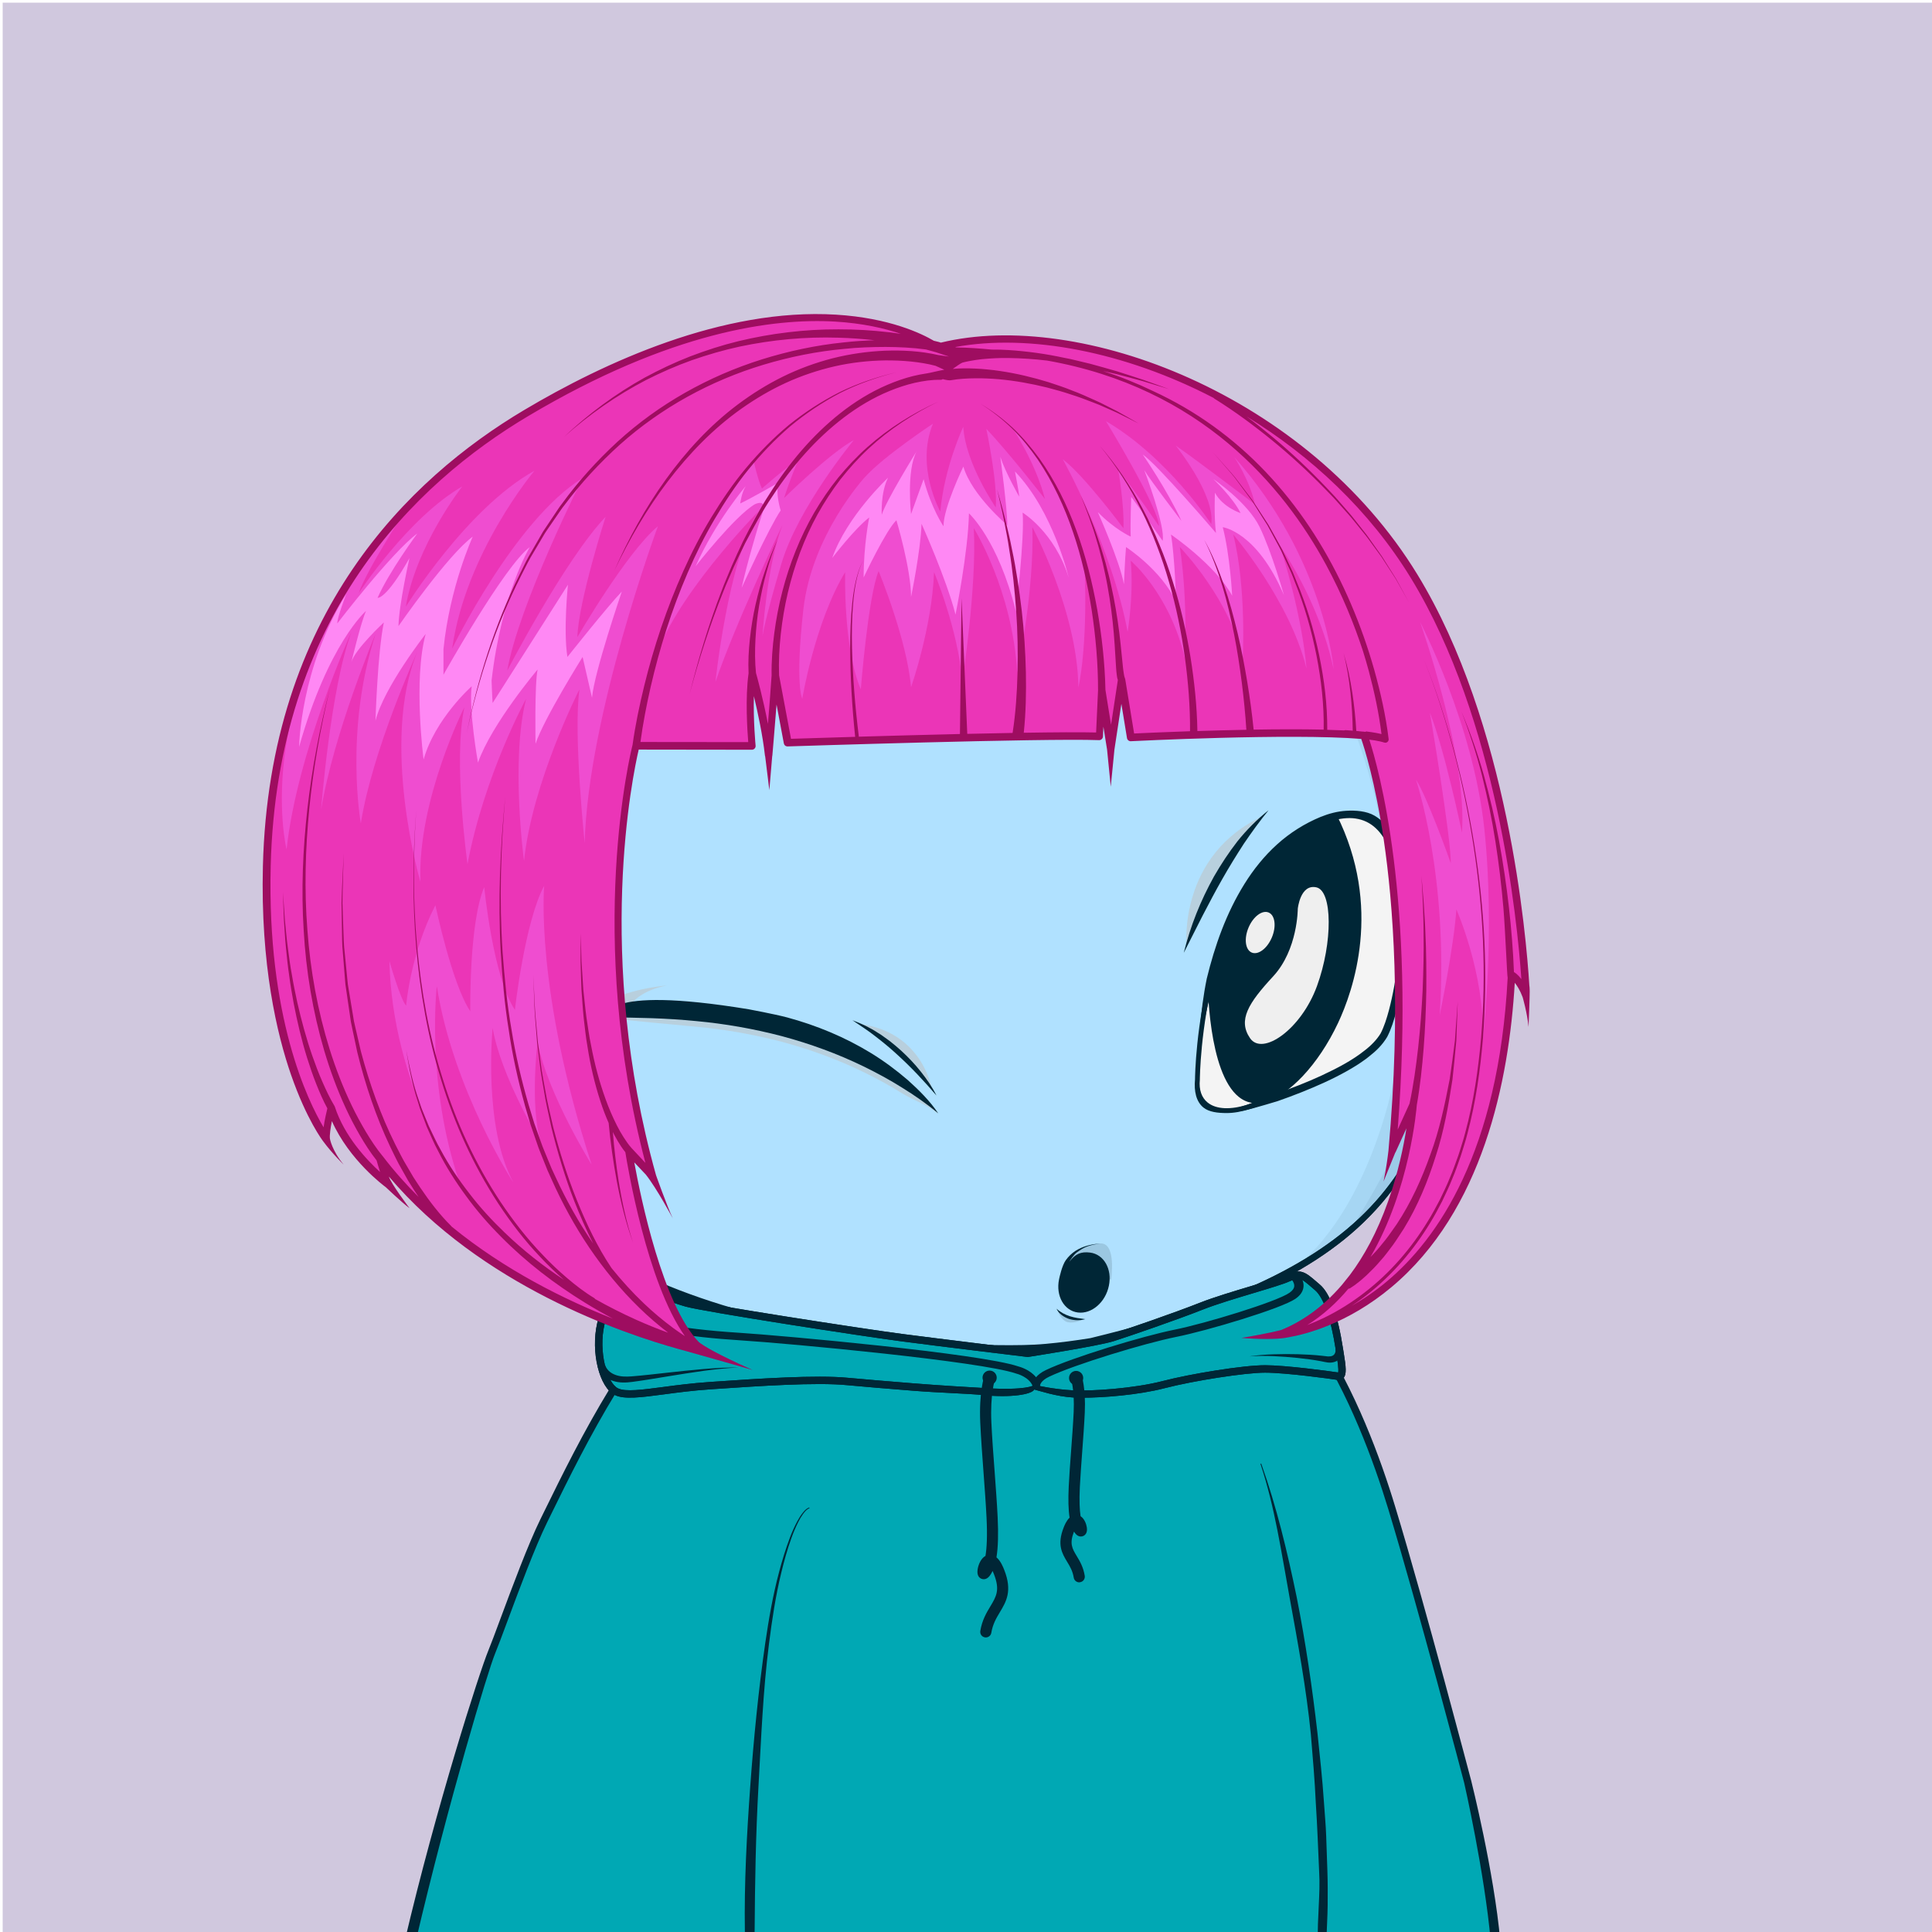
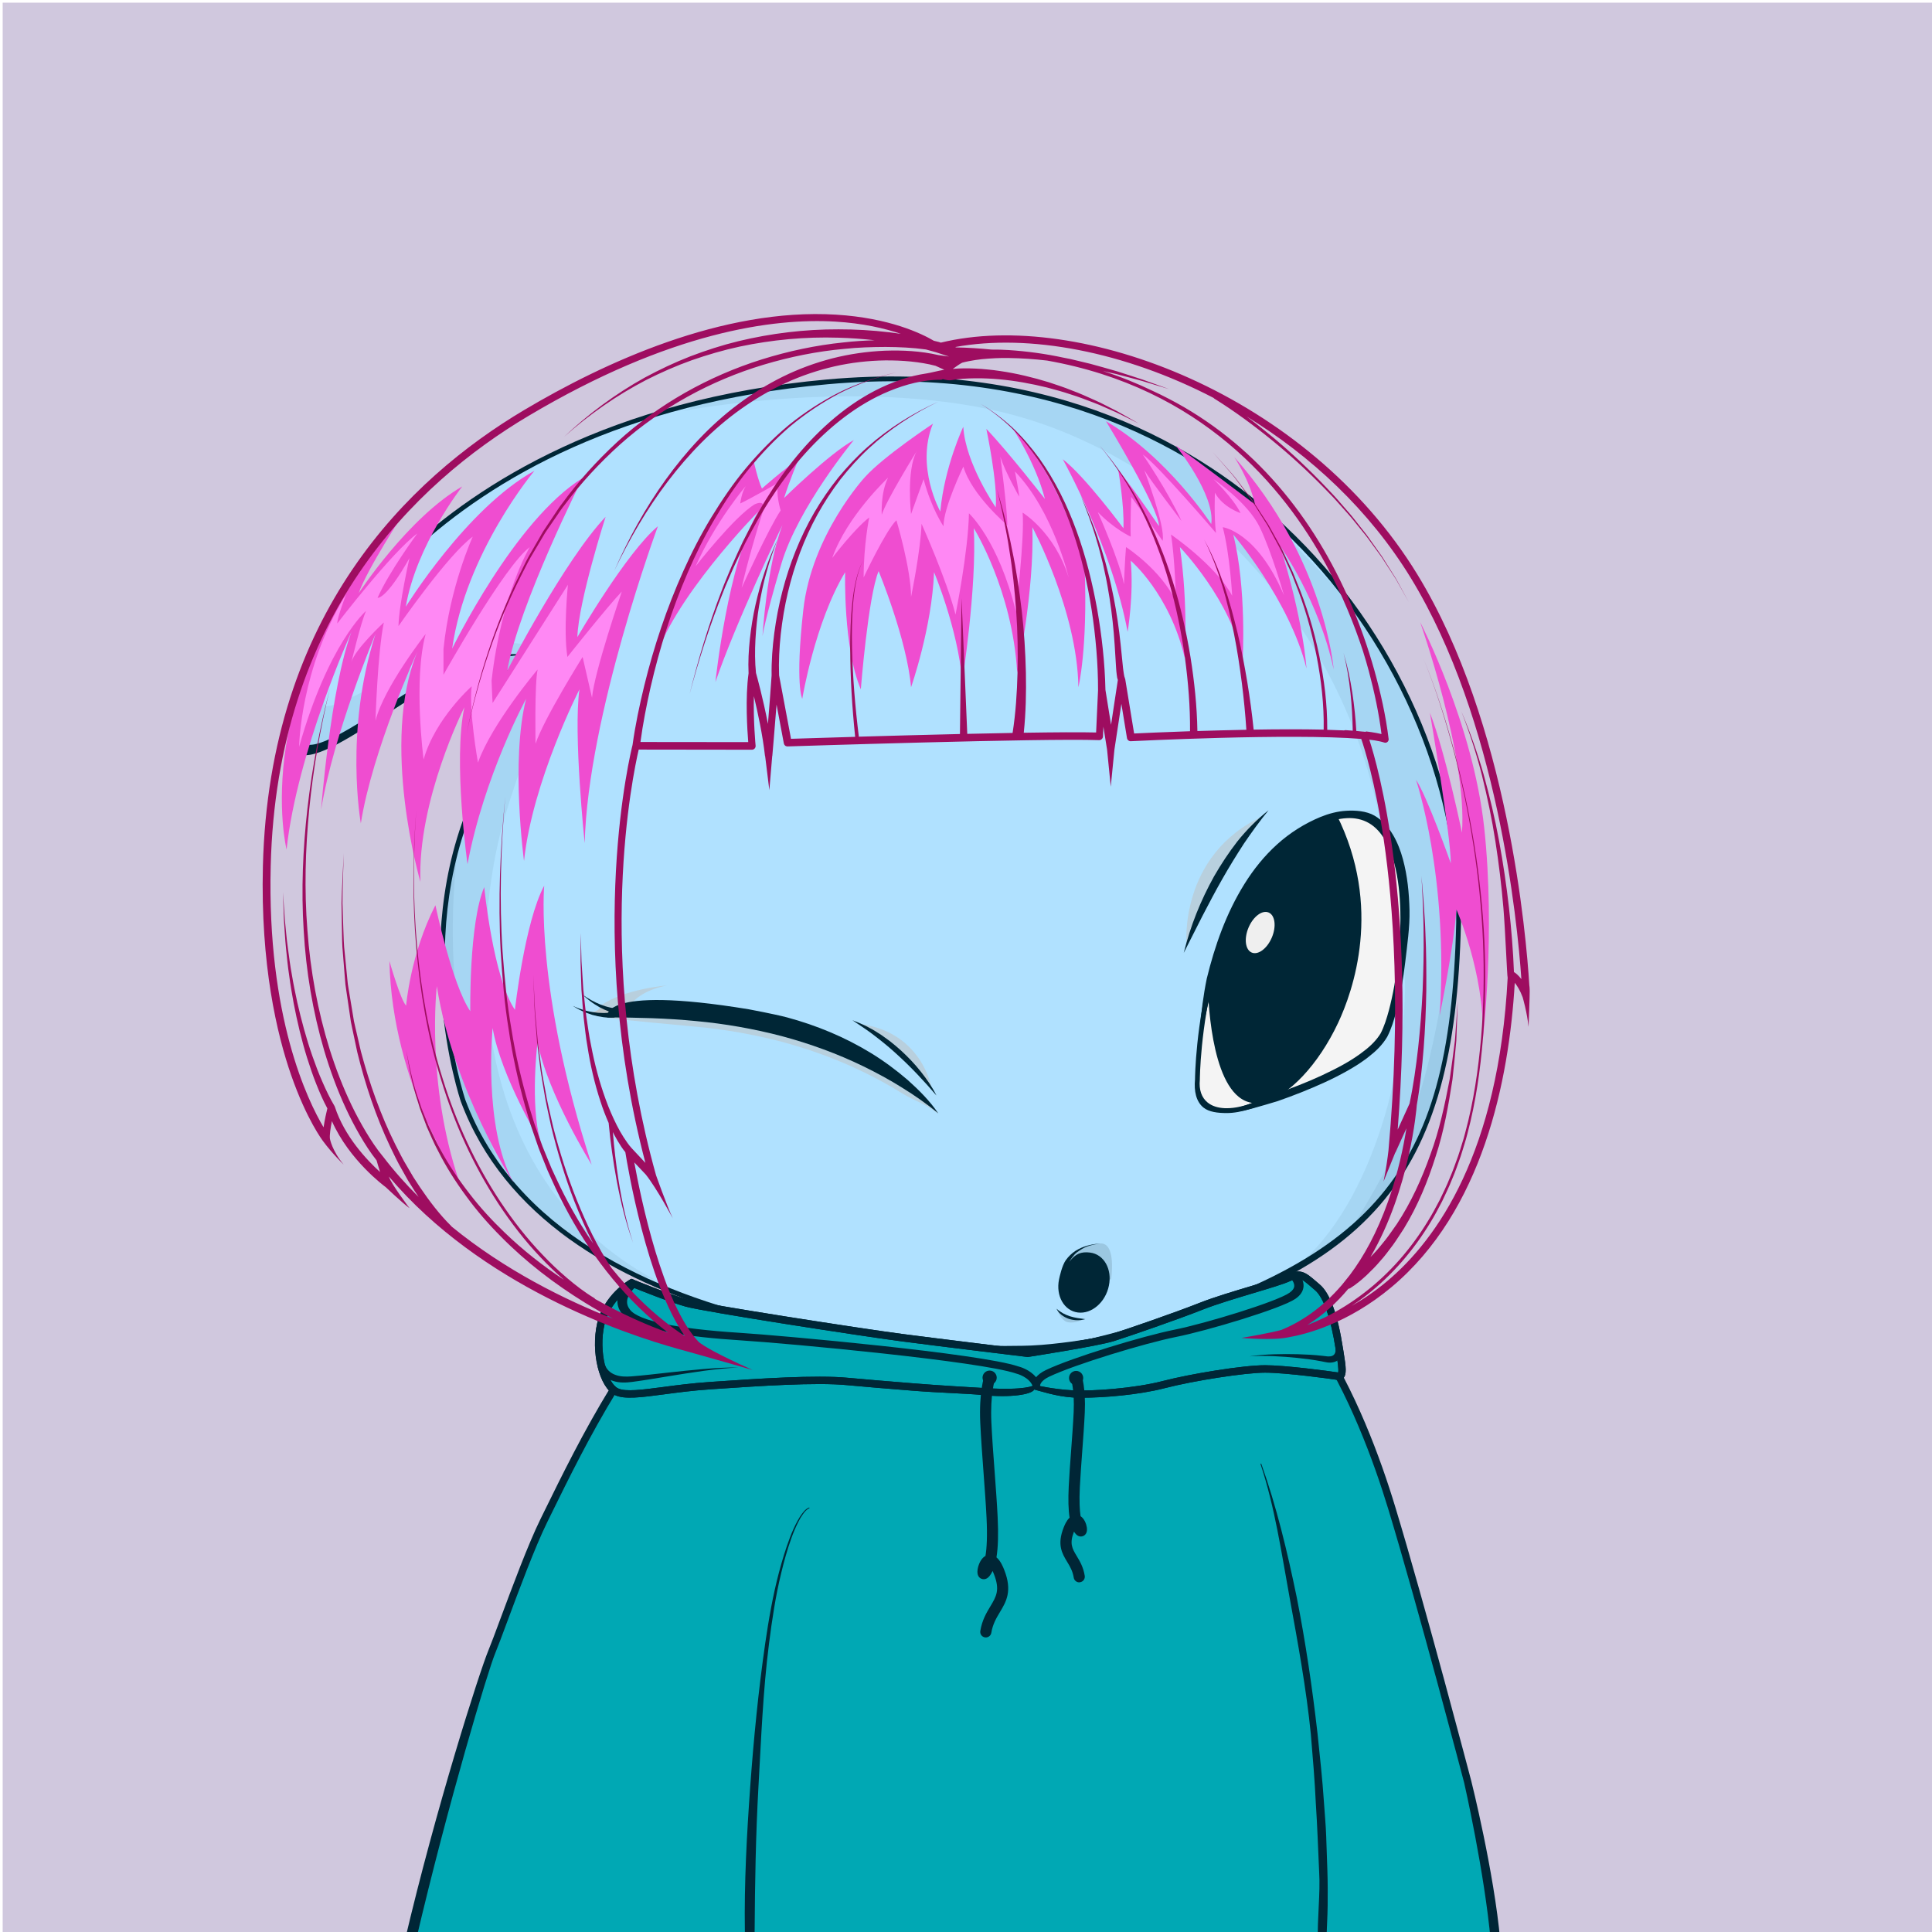
<svg xmlns="http://www.w3.org/2000/svg" version="1.2" viewBox="0 0 520 520" fill="none">
  <path d="M520.47 0.72H0.72V520.47H520.47V0.72Z" fill="#D0C8DE" />
  <path d="M399.34 519.56L115.79 518.97C115.53 518.97 115.28 518.85 115.12 518.65C114.96 518.45 114.89 518.18 114.95 517.93C146.9 372.14 188.1 351.75 189.84 350.95C189.94 350.9 190.06 350.87 190.17 350.87L337.22 346.77C337.3 346.76 337.43 346.78 337.52 346.82C338.16 347.04 353.31 352.7 367.93 393.63C383.16 436.26 397.96 500.19 400.2 518.6C400.23 518.85 400.15 519.09 399.99 519.27C399.82 519.45 399.58 519.56 399.34 519.56ZM116.85 517.26L398.36 517.84C395.76 498.32 381.24 436.01 366.31 394.2C352.74 356.21 338.58 349.15 337.08 348.49L190.41 352.58C187.69 354.04 147.59 377.75 116.85 517.26Z" fill="#002636" />
-   <path d="M399.34 518.7C397 499.37 381.76 434.92 367.12 393.91C352.47 352.9 337.24 347.63 337.24 347.63L190.19 351.73C190.19 351.73 148.01 371.06 115.79 518.11L399.34 518.7Z" fill="#B0E1FF" />
  <path d="M397.72 507.23C397.06 503.42 396.32 499.64 395.57 495.85C394.04 488.28 392.42 480.73 390.66 473.21C387.12 458.18 383.29 443.22 379.1 428.35C376.94 420.93 374.75 413.52 372.36 406.17C370.01 398.81 367.49 391.49 364.57 384.29C361.64 377.11 358.29 370.06 354.07 363.47C351.98 360.17 349.63 357.02 347.01 354.08C345.68 352.62 344.3 351.21 342.76 349.94C341.2 348.65 339.69 347.48 337.59 346.58C337.49 346.54 337.38 346.51 337.26 346.52H337.2C312.69 347.2 288.19 348.19 263.69 349.02C251.44 349.47 239.19 349.88 226.93 350.24C214.68 350.61 202.43 351.04 190.17 351.29H190.15C190.1 351.29 190.05 351.3 190 351.33C188.22 352.29 186.66 353.44 185.14 354.68L182.91 356.58C182.2 357.24 181.52 357.94 180.82 358.62C180.14 359.31 179.41 359.97 178.77 360.69L176.85 362.88L174.93 365.07C174.31 365.82 173.74 366.6 173.14 367.36C171.97 368.91 170.75 370.42 169.62 371.99L166.37 376.81L164.74 379.22C164.22 380.04 163.74 380.88 163.24 381.71L160.27 386.71C152.59 400.18 146.31 414.38 140.61 428.77C139.21 432.38 137.97 436.05 136.64 439.68L134.67 445.14L133.69 447.87L132.81 450.64L129.31 461.71C128.14 465.4 126.95 469.08 125.97 472.83L122.88 484.02C121.88 487.76 120.77 491.47 119.93 495.25L114.55 517.84C114.53 517.93 114.52 518.03 114.52 518.12C114.52 518.8 115.07 519.36 115.75 519.37H115.78C132.24 519.07 151.62 519.35 186.94 519.57C210.64 519.72 234.41 519.65 258.04 519.48L399.43 518.78C399.03 514.84 398.39 511.02 397.72 507.23ZM257.08 517.33C233.46 517.06 209.96 517.07 186.41 516.94C163.39 516.82 140.4 516.83 117.37 516.85L122.26 495.83C123.08 492.06 124.16 488.35 125.14 484.62L128.11 473.43C129.04 469.68 130.19 466 131.32 462.31L134.68 451.24L135.52 448.47L136.47 445.74L138.37 440.28C139.65 436.64 140.86 432.98 142.21 429.37C147.71 414.97 154.06 401.17 161.61 387.72L164.52 382.73C165.01 381.9 165.48 381.06 165.99 380.24L171.09 373.37C172.2 371.8 174.06 369.75 175.21 368.21C175.8 367.45 176.36 366.66 176.97 365.92L178.86 363.74L180.75 361.56C181.39 360.84 182.09 360.19 182.76 359.5C183.44 358.83 184.11 358.13 184.8 357.47L186.97 355.59C188.43 354.37 190.55 353.68 192.16 352.79L192.89 352.47C205.14 352.04 214.75 351.48 227 351.16C239.25 350.84 251.51 350.56 263.77 350.33C288.2 349.8 312.7 349.17 337.12 348.49C338.54 349.13 340.03 350.5 341.37 351.65C342.8 352.84 344.12 354.2 345.38 355.6C347.87 358.43 350.14 361.5 352.17 364.72C356.29 371.13 359.66 378.05 362.58 385.13C365.5 392.22 368.05 399.48 370.44 406.81C372.87 414.12 375.1 421.5 377.29 428.88C381.66 443.66 385.71 458.55 389.45 473.51C391.28 481 393.15 488.48 394.83 496.01C396.51 503.49 398.1 511.18 399.28 518.61L257.08 517.33Z" fill="#002636" />
  <path opacity="0.06" d="M185.38 357.16C185.38 357.16 224.37 377.66 278.59 377.01C278.59 377.01 308.94 378.99 341.45 351.73C341.45 351.73 339.4 349.62 337.08 348.49C334.74 347.36 197.65 350.87 193.25 352.24C188.85 353.62 185.38 357.16 185.38 357.16Z" fill="#002636" />
  <path opacity="0.09" d="M200.36 354.58C200.36 354.58 246.35 372.25 281.94 367.65C317.53 363.05 334.95 348.77 334.95 348.77L298.88 359.42L281.69 363.78L257.46 363.02L234.73 360.88L200.36 354.58Z" fill="#002636" />
  <path d="M81.22 187.89C81.22 187.89 109.73 113.29 222.61 103.14C335.49 92.99 394.07 182.82 392.51 248.82C390.95 314.82 372.2 342.17 293.7 361.3C293.7 361.3 284.52 362.86 277.49 363.16C270.46 363.45 150.95 366.97 124.58 296.67C124.58 296.67 108.96 251.56 129.66 210.94C129.66 210.94 143.71 184.46 134.14 178.99C120.69 171.31 66.38 229.29 81.22 187.89Z" fill="#B0E1FF" />
-   <path d="M81.1 187.84C83.5 182.13 86.65 176.79 90.11 171.67C93.58 166.56 97.42 161.7 101.57 157.13C109.91 148.02 119.34 139.89 129.62 133.02C134.72 129.51 140.12 126.49 145.57 123.56C151.09 120.77 156.7 118.14 162.48 115.91C174 111.39 185.96 107.96 198.11 105.58C210.27 103.25 222.59 101.76 235 101.33C247.4 100.91 259.86 101.85 272.06 104.2C284.25 106.56 296.19 110.33 307.42 115.66C318.65 120.95 329.2 127.67 338.75 135.58C357.79 151.48 372.74 172.1 382.19 194.95C383.42 197.79 384.4 200.72 385.48 203.62C386.39 206.58 387.44 209.49 388.17 212.5C389.85 218.45 391.02 224.54 391.91 230.66C392.76 236.79 393.05 242.99 392.99 249.18C392.85 255.35 392.55 261.53 392.01 267.69C390.91 279.98 388.73 292.33 384.02 303.87C381.66 309.62 378.65 315.13 374.9 320.11C371.17 325.11 366.76 329.58 361.92 333.5C352.2 341.33 340.96 346.99 329.43 351.47C317.89 356.02 290.25 365.55 269.44 363.52C261.26 363.49 253.09 363.08 244.94 362.39C228.65 360.97 212.42 358.33 196.65 353.77C180.94 349.16 165.5 343.64 152.11 333.92C145.45 329.05 139.39 323.3 134.35 316.73C129.31 310.15 125.32 302.81 122.68 294.87C118.34 278.98 116.84 262.37 118.58 246.01C118.86 243.97 118.96 241.92 119.41 239.9L120.56 233.84C121.64 229.87 122.56 225.86 124.09 222.04C125.33 218.12 127.26 214.46 128.94 210.72C130.81 207.14 132.47 203.44 133.88 199.65C135.25 195.86 136.43 191.95 136.74 187.98C136.88 186.01 136.75 183.98 135.98 182.24C135.21 180.51 133.59 179.21 131.68 179.06C129.76 178.88 127.77 179.37 125.88 180C123.98 180.64 122.13 181.47 120.32 182.38C116.7 184.2 113.2 186.28 109.75 188.44C102.83 192.71 96.16 197.44 88.84 201.1C86.99 201.97 85.1 202.81 83.03 203.1C82.02 203.22 80.87 203.22 79.97 202.55C79.05 201.91 78.71 200.79 78.6 199.77C78.39 197.69 78.84 195.66 79.31 193.68C79.77 191.71 80.41 189.77 81.1 187.84ZM81.34 187.93C80.67 189.85 80.04 191.78 79.56 193.75C79.1 195.71 78.68 197.74 78.9 199.73C79.01 200.7 79.35 201.71 80.15 202.26C80.92 202.84 81.99 202.85 82.96 202.73C84.94 202.44 86.82 201.6 88.64 200.73C95.88 197.05 102.53 192.28 109.43 187.96C112.88 185.79 116.34 183.63 119.98 181.74C121.8 180.8 123.66 179.93 125.6 179.24C127.54 178.56 129.59 178 131.75 178.17C133.95 178.29 135.97 179.85 136.86 181.82C137.77 183.8 137.92 185.98 137.81 188.05C137.55 192.22 136.4 196.21 135.07 200.09C133.7 203.96 132.08 207.73 130.24 211.4C128.65 215.11 126.81 218.72 125.66 222.6C124.22 226.38 123.38 230.34 122.39 234.25L121.36 240.21C121.16 241.2 121.04 242.2 120.95 243.21L120.63 246.22C119.08 262.28 120.73 278.67 125.13 294.14C127.66 301.62 131.54 308.8 136.41 315.13C141.29 321.47 147.17 327.05 153.67 331.78C166.72 341.23 181.83 347.59 197.33 352.11C212.86 356.65 228.93 359.35 245.08 360.83C253.16 361.55 261.27 361.99 269.37 362.05C273.43 362.07 277.47 362.07 281.46 361.7C285.47 361.34 289.5 360.8 293.48 360.16L293.4 360.18C305.34 357.25 317.23 354.02 328.69 349.61C340.15 345.27 351.27 339.8 360.86 332.21C365.64 328.42 369.99 324.08 373.69 319.22C377.41 314.38 380.4 308.99 382.76 303.35C387.47 292.03 389.72 279.81 390.89 267.59C391.47 261.47 391.81 255.32 391.99 249.16C392.09 243.02 391.84 236.87 391.04 230.77C390.18 224.69 389.12 218.61 387.39 212.71C386.65 209.72 385.59 206.83 384.68 203.9C383.6 201.02 382.6 198.11 381.37 195.29C371.93 172.57 356.78 152.28 337.75 136.79C318.68 121.32 295.71 110.92 271.64 106.39C259.6 104.1 247.31 103.3 235.06 103.57C222.81 103.91 210.56 105.3 198.49 107.53C174.39 111.99 150.73 120.25 130.1 133.75C119.76 140.42 110.24 148.38 101.92 157.45C97.76 161.99 93.9 166.81 90.41 171.88C86.93 176.95 83.75 182.28 81.34 187.93Z" fill="#002636" />
  <path opacity="0.06" d="M88.84 175.45C88.84 175.45 85.13 186.91 87.55 189.81C89.97 192.71 127.09 166.41 144.84 174.64C144.84 174.64 145.72 175.93 145.81 179.32C145.89 182.47 145.25 188.03 144.44 192.88C143.63 197.72 137.34 213.68 134.84 223.54C127.26 253.39 124.35 316.33 176.15 344.41L170.34 342.8L151.78 332.79L134.84 315.04L125.8 300.19L122.73 289.38L119.34 273.56L119.02 259.52L119.83 242.9L122.25 230.31L125.96 218.69L130.32 209.17L134.19 201.59L136.21 194.65L137.81 188.06L136.85 182.71L134.51 179.4L127.65 178.75L123.53 180.44L112 186.18L99.65 194.01L94.57 197.08L86.9 201.36L81.82 202.09L79.88 200.07C79.88 200.07 79.07 195.39 79.32 195.23C79.57 195.07 81.66 187.24 81.66 187.24C81.66 187.24 84.65 181.91 84.81 181.67C84.97 181.43 88.84 175.45 88.84 175.45Z" fill="#002636" />
  <path opacity="0.06" d="M127.65 178.76L131.93 177.07L137.3 176.24L142.82 176.31C142.82 176.31 144.2 176.48 144.14 177.82C144.08 179.15 136.94 193.98 136.94 193.98L137.42 188.84L136.88 183.15L134.52 179.42L130.92 177.96L127.65 178.76Z" fill="#002636" />
  <path d="M129.14 177.26C130.64 176.89 132.15 176.6 133.67 176.4C135.19 176.19 136.72 176.07 138.25 176.05C139.78 176 141.3 176.13 142.81 176.3C141.29 176.28 139.78 176.3 138.27 176.48C136.77 176.64 135.28 176.89 133.82 177.24C132.36 177.58 130.91 177.99 129.5 178.49C128.1 178.98 124.43 180.25 124.22 179.83C124.01 179.41 123.29 179.53 129.14 177.26Z" fill="#002636" />
  <path opacity="0.06" d="M392.23 239.84C392.23 239.84 387.94 278.32 381.48 296.08C375.02 313.84 361.9 333.5 361.9 333.5L368.34 326.5L375.6 318.59L381.41 308.1L385.93 296.8L389 286.15L390.78 274.21L391.75 261.14L392.56 247.58L392.23 239.84Z" fill="#002636" />
  <path opacity="0.06" d="M124.08 222.05C124.08 222.05 118.78 250.73 124.59 280.02C130.4 309.31 137.66 319.72 137.66 319.72L131.73 311.37L125.8 300.19L121.32 286.43L119.38 271.54L119.02 254.96L119.83 242.9L124.08 222.05Z" fill="#002636" />
  <path d="M199.14 516.66L199.13 519.65L116.44 519.37L118.32 513.06L181.39 512.97L199.14 516.66Z" fill="#B0E1FF" />
  <path opacity="0.06" d="M133.67 454.57C136.39 449.53 125.3 503.75 128.2 519.4L116.44 519.38C116.44 519.37 130.95 459.61 133.67 454.57Z" fill="#002636" />
  <path d="M399.24 518.61L399.34 519.56L356.71 519.49L356.75 518.3L356.76 517.98L399.24 518.61Z" fill="#B0E1FF" />
  <path opacity="0.06" d="M339.09 392.12C339.09 392.12 346.08 401.06 352.37 423.33C358.66 445.6 364.63 499.98 365.6 516.93L365.63 519.53L356.66 519.48L355.92 515.88V507.65L355.44 488.69L354.15 470.54L351.97 450.45L348.34 430.12L344.87 413.58L341.8 400.83L339.09 392.12Z" fill="#002636" />
  <path d="M352.49 464.23C353 470.32 353.55 476.41 353.83 482.52C354.25 488.62 354.46 494.73 354.74 500.83C355.11 506.61 354.14 513.38 354.37 519.18L356.73 519.48C356.77 516.73 357.03 512.62 357.05 509.87C357.07 506.8 357.09 503.73 356.98 500.67L356.66 491.47C356.56 488.4 356.25 485.35 356.05 482.29C355.64 476.17 354.95 470.07 354.31 463.97C352.89 451.78 351.08 439.64 348.66 427.61C346.15 415.61 343.26 403.66 339.08 392.12C339.06 392.07 339 392.04 338.94 392.06C338.89 392.08 338.86 392.14 338.88 392.2C342.79 403.8 344.53 415.8 346.76 427.81C348.99 439.84 351.28 452.07 352.49 464.23Z" fill="#002636" />
  <path d="M201.84 516.99V519.65L354.39 519.49L354.34 517.85L223.06 514.56L201.84 516.99Z" fill="#B0E1FF" />
  <path opacity="0.06" d="M217.28 403.99C217.28 403.99 220.88 402.54 219.59 410.93C218.3 419.32 213.84 493.52 215.13 519.66H201.84L200.87 495.49L204.42 449.66L207.08 431.83L209.08 421L212.41 411.97L213.73 408.71L215.34 405.39L217.28 403.99Z" fill="#002636" />
  <path d="M201.81 518.11C201.81 517.62 201.8 517.13 201.81 516.64C201.89 503.85 202.12 491.05 202.84 478.26C203.59 465.48 204.06 452.7 205.71 440.01C206.52 433.66 207.49 427.33 209.03 421.12C209.8 418.02 210.66 414.93 211.76 411.93C212.3 410.43 212.93 408.96 213.66 407.54C214.03 406.84 214.43 406.14 214.9 405.51C215.36 404.89 215.91 404.23 216.58 403.96L216.62 403.94C216.67 403.92 216.7 403.86 216.68 403.81C216.66 403.76 216.6 403.73 216.55 403.75C215.7 404.06 215.2 404.72 214.69 405.35C214.19 405.99 213.77 406.68 213.38 407.39C212.61 408.81 211.94 410.28 211.37 411.78C210.21 414.78 209.27 417.86 208.43 420.96C206.75 427.16 205.64 433.52 204.69 439.86C202.83 452.57 201.56 465.35 200.61 478.15C199.67 490.95 198.97 503.79 199.16 516.65C199.17 517.13 199.19 517.62 199.2 518.11H201.81Z" fill="#002636" />
  <path opacity="0.06" d="M391.35 227.25L385.48 203.62L376.1 182.47L362.54 161.41L344.92 142.87L330.59 129.7L307.41 115.66L286.29 108.64L269.59 104.77L258.21 103.32L241.27 102.11L225.05 102.59L198.11 105.59L183.9 110.58C183.9 110.58 234.25 100.9 273.95 112.03C313.65 123.17 356.01 159.32 369.45 212.17C369.45 212.17 377.37 242.39 378.12 263.04C378.87 283.69 370.33 323.76 348.51 341.27L357.47 336.19L368.36 326.51L376.35 317.31L382.16 306.42L386.76 292.62L389.42 284.63L392.01 267.7L392.09 242.75L391.35 227.25Z" fill="#002636" />
  <path d="M345.88 141.56C323.42 120.53 283.79 96.62 222.63 102.13C164.14 107.39 128.68 130.24 109.23 148.49C88.13 168.28 80.77 187.11 80.7 187.3V187.31C77.65 195.83 77.3 200.65 79.62 202.49C83.41 205.5 93.08 199.27 104.27 192.05C115.6 184.75 128.09 176.78 133.34 179.79C142.26 184.89 129.3 210.01 129.16 210.27C108.57 250.67 123.89 296.05 124.05 296.52C147.52 359.12 244.02 363.55 270.82 363.55C274.57 363.55 276.96 363.46 277.59 363.44C284.58 363.15 293.79 361.6 293.92 361.57C369.4 344.18 391.58 317.82 393.22 248.47C394.12 210.7 375.98 169.74 345.88 141.56ZM391.94 248.44C391.09 284.36 385.18 305.63 371.54 321.86C357.31 338.79 333.28 350.65 293.67 360.3C293.58 360.32 284.45 361.86 277.54 362.15C272.42 362.37 151.7 366.56 125.27 296.09C125.11 295.64 109.97 250.78 130.31 210.87C130.89 209.78 144.35 184.08 134.36 178.37C133.4 177.82 132.28 177.58 131.01 177.58C124.37 177.58 115 182.85 104.76 189.45C94.88 195.81 84.66 202.39 81.61 199.96C80.39 198.99 79.66 195.82 83.1 186.23C83.52 185.15 111.84 113.4 222.76 103.42C283.47 97.96 322.74 121.66 345.02 142.51C374.84 170.44 392.82 211.03 391.94 248.44Z" fill="#002636" />
  <g style="mix-blend-mode:color-burn">
    <path d="M161.5 271.24C161.5 271.24 160.84 272.69 158.26 272.23L162.06 273.5L166.94 273.31L166.38 272.09L161.5 271.24Z" fill="#BDC5C9" />
  </g>
  <g style="mix-blend-mode:color-burn" opacity="0.63">
    <path d="M170.32 269.73C170.32 269.73 172.76 266.54 179.52 265.23C179.52 265.23 167.88 266.17 161.69 270.67C161.69 270.67 167.7 272.36 169.01 272.17C170.32 271.99 170.32 269.73 170.32 269.73Z" fill="#BDC5C9" />
  </g>
  <g style="mix-blend-mode:color-burn" opacity="0.61">
    <path d="M244.31 292.19C241.21 289.53 237.92 287.08 234.42 284.94C227.42 280.65 219.75 277.48 211.82 275.34C208.4 274.44 201.52 273.16 201.52 273.16C160.82 266.47 163.37 273.92 163.37 273.92C171.49 274.95 179.46 275.56 187.31 276.34C195.17 277.06 202.9 278.43 210.46 280.41C218 282.44 225.37 285.11 232.43 288.55C235.95 290.27 239.43 292.15 242.77 294.25C246.14 296.33 249.41 297.2 252.52 299.78C250.26 296.4 247.35 294.9 244.31 292.19Z" fill="#BDC5C9" />
  </g>
  <path d="M322.29 290.56C322.29 290.56 322.34 235.59 354.67 221.27C387 206.95 378.1 270.88 371.94 279.51C365.77 288.14 345.48 294.91 336.19 297.88C326.9 300.85 321.62 297.29 322.29 290.56Z" fill="#F4F4F4" />
  <path d="M330.17 299.58C327.75 299.58 325.41 299.31 323.91 298.1C321.92 296.49 321.34 293.65 321.64 290.52C321.65 288.9 322.39 234.85 354.41 220.67C362.37 217.14 368.53 217.96 372.72 223.1C383.28 236.06 377.06 273.45 372.47 279.88C365.93 289.03 343.7 296.15 336.39 298.5C334.13 299.22 332.03 299.58 330.17 299.58ZM363.16 219.84C360.72 219.84 357.97 220.51 354.94 221.86C323.36 235.85 322.94 290.01 322.94 290.56V290.62C322.67 293.31 323.4 295.43 325.04 296.75C327.33 298.6 331.23 298.78 336 297.25C343.2 294.94 365.12 287.92 371.42 279.12C373.49 276.22 376.23 265.73 377.05 253.84C377.6 245.78 377.64 231.19 371.73 223.92C369.5 221.2 366.64 219.84 363.16 219.84Z" fill="#002636" />
  <path d="M325.55 263.57C325.55 263.57 325.53 299.51 339.91 296.2C354.29 292.89 377.4 255.56 359.28 219.48C359.28 219.48 334.14 224.9 325.55 263.57Z" fill="#002636" />
  <path d="M338.09 296.92C336.39 296.92 334.83 296.36 333.43 295.24C325.13 288.63 325.05 264.59 325.05 263.57L325.06 263.46C333.62 224.92 358.92 219.04 359.18 218.99L359.56 218.91L359.73 219.26C372.21 244.12 364.17 266.77 360.13 275.35C354.86 286.56 346.78 295.13 340.02 296.69C339.36 296.84 338.72 296.92 338.09 296.92ZM326.05 263.63C326.06 264.92 326.31 288.29 334.05 294.46C335.74 295.81 337.62 296.22 339.79 295.72C346.26 294.23 354.07 285.87 359.22 274.93C363.18 266.52 371.03 244.4 359.01 220.07C355.88 220.95 333.91 228.35 326.05 263.63Z" fill="#002636" />
-   <path d="M349.3 244.59C349.3 244.59 349.32 255.61 342.67 262.79C336.02 269.97 333.12 274.56 336.45 279.43C339.78 284.3 350.2 277.1 354.47 265.39C358.74 253.68 358.66 239.8 354.31 238.83C349.96 237.86 349.3 244.59 349.3 244.59Z" fill="#EFEFEF" />
  <path d="M342.324 252.318C343.579 249.341 343.19 246.334 341.454 245.603C339.719 244.871 337.295 246.692 336.04 249.669C334.785 252.647 335.174 255.653 336.91 256.385C338.645 257.116 341.069 255.295 342.324 252.318Z" fill="#EFEFEF" />
  <path d="M322.29 290.56C322.36 286.03 322.63 281.5 322.96 276.96C323.31 272.42 323.88 267.89 324.8 263.4C326.96 254.53 330.05 245.78 334.93 237.94C337.36 234.03 340.28 230.38 343.73 227.27C347.17 224.15 351.16 221.64 355.47 219.86C357.64 218.99 359.95 218.36 362.37 218.22C364.77 218.07 367.79 218.27 369.94 219.53C372.1 220.78 373.74 222.69 374.95 224.74C376.16 226.8 376.99 229.02 377.6 231.26C378.82 235.76 379.26 240.37 379.37 244.96C379.47 249.55 378.74 254.41 378.22 258.96C377.69 263.5 376.92 268.02 375.75 272.47C375.14 274.7 374.48 276.9 373.37 279.07C372.07 281.25 370.36 282.9 368.51 284.33C367.62 285.1 366.63 285.7 365.68 286.38C364.7 286.98 363.73 287.62 362.72 288.17C360.71 289.3 358.67 290.34 356.59 291.29C352.43 293.2 348.18 294.87 343.88 296.37C341.7 297.04 339.51 297.67 337.32 298.28C335.12 298.89 332.79 299.37 330.47 299.3C329.89 299.32 329.31 299.21 328.73 299.16C328.16 299.02 327.58 298.95 327.04 298.73C325.93 298.39 324.9 297.77 324.12 296.93C323.32 296.1 322.78 295.05 322.49 293.96C322.22 292.83 322.2 291.69 322.29 290.56ZM322.29 290.56C322.22 291.69 322.25 292.83 322.54 293.93C322.86 295.02 323.45 296.01 324.26 296.78C325.06 297.56 326.1 298.05 327.17 298.31C327.69 298.49 328.26 298.49 328.8 298.57C329.36 298.56 329.9 298.62 330.46 298.55C332.68 298.39 334.78 297.7 336.88 296.9C339 296.12 341.12 295.31 343.21 294.47C347.46 292.95 351.68 291.36 355.75 289.46C359.8 287.56 363.83 285.5 367.27 282.76C369 281.44 370.58 279.83 371.61 278.12C372.57 276.25 373.24 274.09 373.82 271.95C374.96 267.63 375.72 263.19 376.24 258.73C376.75 254.27 377 249.77 376.9 245.29C376.79 240.82 376.36 236.34 375.2 232.08C374.62 229.96 373.84 227.9 372.75 226.04C371.66 224.2 370.24 222.57 368.45 221.54C366.67 220.5 364.58 220.08 362.47 220.21C360.35 220.33 358.23 220.89 356.2 221.71C352.14 223.39 348.34 225.77 345.07 228.75C341.78 231.71 338.97 235.21 336.62 239C331.91 246.59 328.84 255.15 326.75 263.87C324.45 272.54 322.45 281.48 322.29 290.56Z" fill="#002636" />
  <path d="M244.31 290.68C241.21 288.02 237.92 285.57 234.42 283.43C227.42 279.14 219.75 275.97 211.82 273.83C208.4 272.93 201.52 271.65 201.52 271.65C160.82 264.96 163.43 273.83 163.43 273.83C171.52 273.87 179.46 274.04 187.32 274.82C195.18 275.54 202.91 276.91 210.47 278.89C218.01 280.92 225.38 283.59 232.44 287.03C235.96 288.75 239.44 290.63 242.78 292.73C246.15 294.81 249.42 297.08 252.53 299.66C250.26 296.3 247.35 293.4 244.31 290.68Z" fill="#002636" />
  <path d="M165.42 273.85C164.32 273.96 163.35 273.89 162.35 273.77C161.36 273.64 160.39 273.43 159.44 273.16C158.5 272.86 157.57 272.54 156.69 272.12C155.8 271.72 154.96 271.23 154.13 270.73C155.01 271.13 155.9 271.49 156.82 271.77C157.73 272.07 158.67 272.27 159.6 272.43C160.54 272.58 161.48 272.65 162.42 272.65C163.34 272.65 164.32 272.57 165.13 272.38L165.42 273.85Z" fill="#002636" />
  <path d="M166.88 273.02C165.8 272.89 164.9 272.62 163.97 272.28C163.06 271.94 162.18 271.53 161.34 271.08C160.51 270.6 159.7 270.1 158.94 269.52C158.17 268.96 157.46 268.34 156.77 267.7C157.54 268.24 158.32 268.76 159.14 269.2C159.95 269.66 160.8 270.04 161.65 270.39C162.51 270.72 163.39 271 164.28 271.19C165.15 271.38 166.1 271.52 166.9 271.5L166.88 273.02Z" fill="#002636" />
  <g style="mix-blend-mode:color-burn" opacity="0.63">
    <path d="M250.7 292.68C250.7 292.68 248.17 277.9 231.69 275.65C231.7 275.65 243.52 282.12 250.7 292.68Z" fill="#BDC5C9" />
  </g>
  <path d="M252.05 294.86C248.71 290.96 245.25 287.26 241.5 283.86C239.65 282.14 237.7 280.54 235.69 278.99C233.7 277.41 231.57 276.06 229.43 274.6C231.84 275.49 234.2 276.6 236.36 278.03C236.92 278.36 237.46 278.72 237.97 279.11C238.49 279.49 239.03 279.86 239.54 280.25C240.55 281.06 241.56 281.87 242.51 282.75C244.41 284.5 246.21 286.37 247.81 288.4C249.42 290.42 250.9 292.55 252.05 294.86Z" fill="#002636" />
  <g style="mix-blend-mode:color-burn" opacity="0.61">
    <path d="M319.36 254.34C319.36 254.34 317.11 230.13 340.01 219.61C340 219.62 326.49 230.88 319.36 254.34Z" fill="#BDC5C9" />
  </g>
  <path d="M318.61 256.46C320.44 249.13 323.1 242.49 326.76 235.88C328.65 232.61 330.73 229.43 333.06 226.44C335.42 223.48 338.46 220.41 341.43 218.09C339.03 221.01 336.87 224.03 334.78 227.09C332.76 230.21 330.81 233.37 328.98 236.6C327.14 239.83 325.41 243.12 323.69 246.43L318.61 256.46Z" fill="#002636" />
  <style type="text/css">
	.style-Body0{fill:none;}
	.style-Body1{fill:#00A8B4;}
	.style-Body2{opacity:0.1;fill:#4C4C4C;enable-background:new    ;}
	.style-Body3{opacity:0.1;enable-background:new    ;}
	.style-Body4{fill:#002636;}
	.style-Body5{opacity:0.4;}
	.style-Body6{fill:#3D3544;stroke:#002636;stroke-miterlimit:10;}
</style>
  <g transform="translate(0, 3)">
    <rect y="0" class="style-Body0" width="519.2" height="519.2" />
    <path class="style-Body1" d="M109.94,519.5c8.67-36.98,20.22-72.52,22.45-77.92c2.24-5.4,9.24-25.59,13.99-35.26  c4.75-9.67,10.91-22.46,18.74-35.26c7.84-12.8,15.39-15.64,15.39-15.64c5.59-6.55,12.31-5.12,12.31-5.12l9.79,2.27  c0,0,16.5,3.98,22.1,5.12c5.59,1.14,24.34,2.85,29.93,3.13c5.59,0.28,20.14,0.57,26.85,0.28c6.71-0.28,17.34-1.71,22.1-3.41  c4.76-1.71,17.62-5.69,17.62-5.69l15.67-5.97c0,0,5.32-0.86,10.91,3.98c0,0,2.51,1.14,6.15,6.55c3.64,5.4,12.59,19.61,20.7,46.35  c8.11,26.72,20.42,73.65,20.42,73.65s6.29,24.11,7.97,42.87L109.94,519.5z" />
    <path class="style-Body2" d="M222.31,357.1l22.8,3.13l19.3,1.14l19.58-0.28l8.67-0.85l19.86-5.12l20.56-7.96l5.34-0.28  c0,0-11.92,9.38-37.1,16.78c-25.18,7.39-60.42,1.99-68.25-0.57c-7.84-2.56-37.94-11.81-37.94-11.81L222.31,357.1z" />
    <path class="style-Body3" d="M217.13,403.16l-0.91,0.96l-1.31,2.01l-0.04,0.45l-1.45,3.01l-0.44,1.42l-2.73,8.19l-1.96,8.43l-2.34,14.22  l-1.68,21.05l-2.24,32.99l1.07,23.6h10.67c0,0-1.96-19.33-2.51-65.97c-0.56-46.64,6.55-50.57,6.55-50.57L217.13,403.16z" />
    <path class="style-Body3" d="M342.64,401.48l5.23,21.81l3.55,21.81l3.55,29.38l1.3,34.31l0.76,10.67l13.59-0.23  c-0.56-40.95-10.63-78.49-16.03-95.17c-5.41-16.69-15.28-32.98-15.28-32.98L342.64,401.48z" />
    <path class="style-Body4" d="M347.11,427.04c-2.22-12.13-3.94-24.25-7.83-35.97c-0.02-0.06,0.01-0.12,0.06-0.14  c0.06-0.02,0.12,0.01,0.14,0.06c4.15,11.66,7.02,23.73,9.52,35.84c2.4,12.15,4.2,24.41,5.61,36.72c0.64,6.16,1.32,12.32,1.73,18.5  c0.2,3.09,0.51,6.17,0.61,9.27l0.32,9.29c0.11,3.09,0.09,6.19,0.07,9.29c-0.02,2.78-0.28,6.75-0.32,9.52h-2.3  c-0.23-5.86,0.7-12.82,0.33-18.65c-0.28-6.16-0.49-12.33-0.9-18.49c-0.28-6.17-0.82-12.32-1.33-18.47  C351.6,451.55,349.33,439.19,347.11,427.04z" />
    <path class="style-Body4" d="M200.52,519.5c-0.01-0.48-0.03-2.23-0.04-2.72c-0.19-12.99,0.51-25.96,1.44-38.88  c0.94-12.93,2.2-25.84,4.05-38.67c0.94-6.4,2.05-12.83,3.71-19.09c0.83-3.13,1.77-6.24,2.92-9.27c0.57-1.52,1.23-3,2-4.43  c0.39-0.72,0.8-1.41,1.3-2.06c0.51-0.64,1-1.3,1.85-1.62c0.05-0.02,0.11,0.01,0.13,0.06c0.02,0.05-0.01,0.11-0.06,0.13l-0.04,0.02  c-0.67,0.27-1.21,0.94-1.67,1.57c-0.47,0.64-0.87,1.34-1.23,2.05c-0.73,1.43-1.35,2.92-1.89,4.43c-1.09,3.03-1.95,6.15-2.71,9.28  c-1.53,6.27-2.49,12.67-3.3,19.08c-1.64,12.82-2.11,25.72-2.85,38.63c-0.72,12.92-0.94,25.85-1.02,38.76c-0.01,0.5,0,2.23,0,2.73  H200.52z" />
    <path class="style-Body4" d="M403.8,519.42c-1.67-18.63-7.75-42.87-7.82-43.13c-0.13-0.46-12.41-47.25-20.44-73.69  c-3.94-13.02-10.77-31.68-20.82-46.62c-3.3-4.91-5.79-6.47-6.42-6.82c-5.84-4.99-11.38-4.17-11.61-4.13l-15.8,6  c-0.13,0.04-12.94,4.01-17.66,5.71c-4.59,1.65-14.98,3.06-21.81,3.35c-6.79,0.29-21.43-0.01-26.76-0.28  c-5.28-0.27-24.07-1.95-29.78-3.11c-5.51-1.12-21.91-5.07-22.08-5.11l-9.81-2.28c-0.3-0.06-7.22-1.43-13.1,5.26  c-1.41,0.62-8.4,4.13-15.64,15.95c-7.27,11.88-13.04,23.65-17.69,33.12l-1.09,2.22c-3.32,6.75-7.65,18.41-10.82,26.93  c-1.34,3.62-2.51,6.75-3.19,8.39c-2.47,5.99-14.11,42.37-22.54,78.31h2.98c8.84-37.68,19.42-72.78,21.39-77.53  c0.7-1.68,1.81-4.67,3.22-8.46c3.15-8.47,7.47-20.08,10.74-26.73l1.09-2.22c4.63-9.42,10.38-21.16,17.6-32.96  c7.52-12.29,14.81-15.2,14.88-15.23l0.24-0.09l0.17-0.19c5.12-5.99,11.05-4.26,11.28-4.22l9.85,1.7c0.17,0.04,16.59,4,22.14,5.13  c5.79,1.18,24.74,2.88,30.07,3.15c5.36,0.27,20.09,0.58,26.94,0.28c6.96-0.29,17.62-1.76,22.38-3.46c4.68-1.68,17.46-5.64,17.64-5.7  l15.56-5.93c0.72-0.08,5.21-0.39,10.02,3.77l0.23,0.15c0.03,0.01,2.38,1.17,5.75,6.19c9.92,14.73,16.66,33.19,20.58,46.08  c8.02,26.41,20.29,73.14,20.41,73.61c0.06,0.24,5.5,24.18,7.15,42.65L403.8,519.42z" />
    <path class="style-Body3" d="M276.59,364.05c0,0-23.37-2.82-34.07-4.22c-10.7-1.41-52.65-7.88-57.72-9.29c-5.07-1.41-14.78-5.42-14.78-5.42  s-6.62,3.73-8.31,11.05s0.57,16.5,4.23,18.24c3.66,1.75,12.67-0.79,25.06-1.63s28.44-1.97,37.17-1.13c8.73,0.84,28.16,2.25,36.6,3.1  c8.45,0.84,13.8-1.13,13.8-1.13s4.79,1.13,10.14,1.41s16.89-0.56,24.5-2.53s21.68-4.22,27.31-4.22s18.02,1.69,19.71,1.97  c1.69,0.28,0.84-3.66,0.28-7.32c-0.56-3.66-2.25-13.51-5.91-16.61c-3.66-3.1-4.36-4.15-7.88-2.53c-3.34,1.53-16.24,4.79-23.37,7.6  c-7.13,2.82-19.71,7.13-23.84,8.45C295.36,361.14,276.59,364.05,276.59,364.05z" />
    <g>
      <path class="style-Body1" d="M276.59,361.23c0,0-23.37-2.82-34.07-4.22c-10.7-1.41-52.65-7.88-57.72-9.29s-14.78-5.42-14.78-5.42   s-6.62,3.73-8.31,11.05s0.57,16.5,4.23,18.24c3.66,1.75,12.67-0.79,25.06-1.63c12.39-0.84,28.44-1.97,37.17-1.13   c8.73,0.84,28.16,2.25,36.6,3.1c8.45,0.84,13.8-1.13,13.8-1.13s4.79,1.13,10.14,1.41s16.89-0.56,24.5-2.53s21.68-4.22,27.31-4.22   s18.02,1.69,19.71,1.97c1.69,0.28,0.84-3.66,0.28-7.32c-0.56-3.66-2.25-13.51-5.91-16.61c-3.66-3.1-4.36-4.15-7.88-2.53   c-3.34,1.53-16.24,4.79-23.37,7.6c-7.13,2.82-19.71,7.13-23.84,8.45C295.36,358.32,276.59,361.23,276.59,361.23z" />
      <path class="style-Body4" d="M291.22,373.2c-0.84,0-1.59-0.02-2.24-0.05c-4.7-0.25-9.49-1.91-10.61-2.16c-0.66,1.31-6.18,2.26-13.75,1.5   c-4.37-0.44-11.74-0.6-18.91-1.18c-6.61-0.53-13.44-1.08-17.65-1.49c-8.45-0.82-23.82,0.23-36.16,1.07l-0.84,0.06   c-4.61,0.31-8.71,0.86-12.33,1.34c-6.19,0.82-10.67,1.42-13.22,0.2c-4.2-2.01-6.56-11.6-4.77-19.37c1.77-7.66,8.5-11.54,8.79-11.7   l0.42-0.24l0.45,0.19c0.1,0.04,9.72,4.01,14.67,5.38c4.98,1.38,47.22,7.9,57.58,9.26c10.15,1.33,31.98,3.97,33.92,4.21   c1.7-0.27,18.79-2.95,22.62-4.17c4.43-1.41,16.83-5.68,23.77-8.42c3.82-1.51,9.23-3.12,14-4.55c4.02-1.2,7.82-2.34,9.32-3.03   c3.79-1.75,5.12-0.6,8.04,1.91l0.9,0.77c2.75,2.33,4.85,8.12,6.25,17.22l0.2,1.24c0.59,3.65,0.87,5.77-0.14,6.77   c-0.39,0.38-0.92,0.54-1.5,0.45c-1.67-0.28-13.98-1.96-19.54-1.96c-5.29,0-19.2,2.15-27.06,4.19   C306.47,372.45,296.98,373.2,291.22,373.2z M278.5,369.76l0.29,0.07c0.05,0.01,4.77,1.11,9.96,1.38c4.94,0.26,16.4-0.48,24.19-2.5   c7.39-1.92,21.56-4.26,27.56-4.26c5.49,0,17.34,1.59,19.67,1.95c0.19-0.82-0.2-3.24-0.46-4.89l-0.2-1.26   c-1.29-8.37-3.27-14.05-5.57-16l-0.91-0.78c-2.84-2.44-3.28-2.82-5.91-1.61c-1.63,0.75-5.32,1.85-9.58,3.13   c-4.73,1.42-10.1,3.02-13.84,4.5c-6.99,2.76-19.45,7.05-23.9,8.47c-4.16,1.32-22.28,4.14-23.05,4.26l-0.14,0.02l-0.14-0.02   c-0.23-0.03-23.5-2.83-34.08-4.23c-10.66-1.4-52.67-7.88-57.86-9.32c-4.48-1.25-12.38-4.43-14.42-5.26   c-1.4,0.92-6.09,4.38-7.43,10.16c-1.64,7.12,0.68,15.68,3.68,17.12c2.02,0.96,6.47,0.37,12.1-0.37c3.65-0.49,7.79-1.03,12.46-1.35   l0.84-0.06c12.42-0.85,27.88-1.9,36.49-1.07c4.2,0.41,11.02,0.95,17.62,1.49c7.18,0.58,15.05,1.03,19.45,1.29   c10.98,0.66,12.84-0.73,12.89-0.75L278.5,369.76z" />
    </g>
    <path class="style-Body5" d="M170.02,342.3l-2.67,5.33l2.44,3.94l10.72,3.86l34.33,2.34l50.49,5.82c0,0,12,1.42,12.67,6.62l3.95-3.55  l17.55-6.83l23.65-5.44l19.62-5.44l6.29-3.95l-1.27-5.4l-28.2,9.9l-20.08,7.51l-22.9,4.22l-34.07-4.22l-41.01-6.57l-16.71-2.72  L170.02,342.3z" />
    <path class="style-Body4" d="M278.95,370.89c-0.42,0-0.81-0.28-0.95-0.69c-0.93-2.64-4.41-3.48-4.45-3.49c-0.03-0.01-0.07-0.02-0.1-0.03  c-9.53-3.27-60.26-8.04-74.63-8.96c-12.39-0.79-27.9-2.67-31.41-7.14c-0.98-1.24-1.38-2.59-1.19-4.02c0.37-2.89,3.09-4.98,3.21-5.07  c0.44-0.33,1.07-0.25,1.4,0.19c0.33,0.44,0.84,1.26,0.4,1.59c-0.05,0.04-2.17,1.7-2.43,3.74c-0.11,0.88,0.14,1.71,0.78,2.52  c2.35,2.99,12.68,5.12,29.38,6.19c11.42,0.73,64.82,5.55,75.11,9.05c0.43,0.11,3.1,0.85,4.79,2.92c0.53-0.64,1.36-1.33,2.67-1.95  c7.04-3.36,26.05-9.14,34.58-10.85c8.33-1.67,27.42-7.49,30.94-9.93c0.82-0.57,1.26-1.17,1.3-1.8c0.06-0.91-0.7-1.83-1.01-2.11  c-0.4-0.37,0.07-1.05,0.44-1.46c0.37-0.41,1-0.44,1.41-0.07c0.07,0.07,1.79,1.64,1.66,3.71c-0.08,1.27-0.81,2.39-2.16,3.33  c-3.81,2.64-23.67,8.59-32.19,10.29c-8.43,1.69-27.19,7.39-34.12,10.69c-2.35,1.12-2.43,2.29-2.43,2.3c0.03,0.5-0.32,0.91-0.8,1.01  C279.07,370.88,279.01,370.89,278.95,370.89z" />
    <path class="style-Body4" d="M291.22,373.2c-0.84,0-1.59-0.02-2.24-0.05c-4.7-0.25-9.49-1.91-10.61-2.16c-0.66,1.31-6.18,2.26-13.75,1.5  c-4.37-0.44-11.74-0.6-18.91-1.18c-6.61-0.53-13.44-1.08-17.65-1.49c-8.45-0.82-23.82,0.23-36.16,1.07l-0.84,0.06  c-4.61,0.31-8.71,0.86-12.33,1.34c-6.19,0.82-10.67,1.42-13.22,0.2c-4.2-2.01-6.56-11.6-4.77-19.37c1.77-7.66,8.5-11.54,8.79-11.7  l0.42-0.24l0.45,0.19c0.1,0.04,9.72,4.01,14.67,5.38c4.98,1.38,47.22,7.9,57.58,9.26c10.15,1.33,31.98,3.97,33.92,4.21  c1.7-0.27,18.79-2.95,22.62-4.17c4.43-1.41,16.83-5.68,23.77-8.42c3.82-1.51,9.23-3.12,14-4.55c4.02-1.2,7.82-2.34,9.32-3.03  c3.79-1.75,5.12-0.6,8.04,1.91l0.9,0.77c2.75,2.33,4.85,8.12,6.25,17.22l0.2,1.24c0.59,3.65,0.87,5.77-0.14,6.77  c-0.39,0.38-0.92,0.54-1.5,0.45c-1.67-0.28-13.98-1.96-19.54-1.96c-5.29,0-19.2,2.15-27.06,4.19  C306.47,372.45,296.98,373.2,291.22,373.2z M278.5,369.76l0.29,0.07c0.05,0.01,4.77,1.11,9.96,1.38c4.94,0.26,16.4-0.48,24.19-2.5  c7.39-1.92,21.56-4.26,27.56-4.26c5.49,0,17.34,1.59,19.67,1.95c0.19-0.82-0.2-3.24-0.46-4.89l-0.2-1.26  c-1.29-8.37-3.27-14.05-5.57-16l-0.91-0.78c-2.84-2.44-3.28-2.82-5.91-1.61c-1.63,0.75-5.32,1.85-9.58,3.13  c-4.73,1.42-10.1,3.02-13.84,4.5c-6.99,2.76-19.45,7.05-23.9,8.47c-4.16,1.32-22.28,4.14-23.05,4.26l-0.14,0.02l-0.14-0.02  c-0.23-0.03-23.5-2.83-34.08-4.23c-10.66-1.4-52.67-7.88-57.86-9.32c-4.48-1.25-12.38-4.43-14.42-5.26  c-1.4,0.92-6.09,4.38-7.43,10.16c-1.64,7.12,0.68,15.68,3.68,17.12c2.02,0.96,6.47,0.37,12.1-0.37c3.65-0.49,7.79-1.03,12.46-1.35  l0.84-0.06c12.42-0.85,27.88-1.9,36.49-1.07c4.2,0.41,11.02,0.95,17.62,1.49c7.18,0.58,15.05,1.03,19.45,1.29  c10.98,0.66,12.84-0.73,12.89-0.75L278.5,369.76z" />
    <circle class="style-Body6" cx="266.36" cy="367.8" r="1.41" />
    <circle class="style-Body6" cx="289.64" cy="367.89" r="1.41" />
    <path class="style-Body4" d="M265.33,437.72c-0.08,0-0.16-0.01-0.24-0.02c-0.82-0.13-1.37-0.9-1.24-1.72c0.48-2.93,1.66-4.9,2.71-6.64  c1.59-2.65,2.65-4.4,0.94-8.71c-0.12-0.31-0.24-0.57-0.34-0.8c-0.25,0.54-0.54,1-0.85,1.39c-0.93,1.14-1.92,0.81-2.2,0.69  c-0.58-0.26-1.23-0.91-0.98-2.52c0.17-1.11,0.8-2.9,2.11-3.62c0.36-2.15,0.53-5.38,0.29-10.25c-0.18-3.7-0.49-7.8-0.81-12.15  c-0.34-4.52-0.68-9.19-0.88-13.38c-0.39-8.27,1.05-12.5,1.11-12.67c0.27-0.78,1.13-1.2,1.91-0.92c0.78,0.27,1.19,1.12,0.92,1.91  c-0.03,0.09-1.3,3.98-0.95,11.55c0.19,4.15,0.54,8.8,0.88,13.3c0.32,4.36,0.63,8.48,0.81,12.22c0.22,4.54,0.12,8.1-0.32,10.78  c1.14,0.96,1.81,2.66,2.09,3.38c2.25,5.68,0.51,8.57-1.16,11.36c-0.95,1.58-1.93,3.22-2.32,5.58  C266.69,437.2,266.05,437.72,265.33,437.72z" />
    <path class="style-Body3" d="M265.89,438.28c-0.08,0-0.16-0.01-0.24-0.02c-0.82-0.13-1.37-0.9-1.24-1.72c0.48-2.93,1.66-4.9,2.71-6.64  c1.59-2.65,2.65-4.4,0.94-8.71c-0.12-0.31-0.24-0.57-0.34-0.8c-0.25,0.54-0.54,1-0.85,1.39c-0.93,1.14-1.92,0.81-2.2,0.69  c-0.58-0.26-1.23-0.91-0.98-2.52c0.17-1.11,0.8-2.9,2.11-3.62c0.36-2.15,0.53-5.38,0.29-10.25c-0.18-3.7-0.49-7.8-0.81-12.15  c-0.34-4.52-0.68-9.19-0.88-13.38c-0.39-8.27,1.05-12.5,1.11-12.67c0.27-0.78,1.13-1.2,1.91-0.92c0.78,0.27,1.19,1.12,0.92,1.91  c-0.03,0.09-1.3,3.98-0.95,11.55c0.19,4.15,0.54,8.8,0.88,13.3c0.32,4.36,0.63,8.48,0.81,12.22c0.22,4.54,0.12,8.1-0.32,10.78  c1.14,0.96,1.81,2.66,2.09,3.38c2.25,5.68,0.51,8.57-1.16,11.36c-0.95,1.58-1.93,3.22-2.32,5.58  C267.25,437.76,266.62,438.28,265.89,438.28z" />
    <path class="style-Body3" d="M291.04,423.45c-0.72,0-1.36-0.52-1.48-1.26c-0.29-1.8-1.01-3-1.78-4.27c-1.36-2.26-2.76-4.59-0.94-9.21  c0.22-0.56,0.73-1.84,1.6-2.67c-0.33-2.12-0.4-4.88-0.23-8.37c0.14-2.94,0.38-6.18,0.64-9.62c0.26-3.54,0.54-7.19,0.69-10.45  c0.27-5.91-0.72-8.93-0.73-8.96c-0.26-0.78,0.15-1.63,0.93-1.9c0.78-0.27,1.63,0.14,1.9,0.92c0.05,0.14,1.2,3.52,0.89,10.08  c-0.15,3.3-0.43,6.97-0.69,10.53c-0.25,3.41-0.49,6.63-0.64,9.54c-0.18,3.75-0.05,6.22,0.2,7.84c1.04,0.67,1.54,2.09,1.68,2.99  c0.24,1.54-0.49,2.12-0.95,2.33c-0.27,0.12-1.24,0.44-2.11-0.63c-0.14-0.17-0.27-0.35-0.39-0.56c0,0,0,0.01,0,0.01  c-1.28,3.24-0.48,4.56,0.72,6.56c0.84,1.39,1.79,2.97,2.17,5.34c0.13,0.82-0.42,1.59-1.24,1.72  C291.2,423.45,291.12,423.45,291.04,423.45z" />
    <path class="style-Body4" d="M290.48,422.89c-0.72,0-1.36-0.52-1.48-1.26c-0.29-1.8-1.01-3-1.78-4.27c-1.36-2.26-2.76-4.59-0.94-9.21  c0.22-0.56,0.73-1.84,1.6-2.67c-0.33-2.12-0.4-4.88-0.23-8.37c0.14-2.94,0.38-6.18,0.64-9.62c0.26-3.54,0.54-7.19,0.69-10.45  c0.27-5.91-0.72-8.93-0.73-8.96c-0.26-0.78,0.15-1.63,0.93-1.9c0.78-0.27,1.63,0.14,1.9,0.92c0.05,0.14,1.2,3.52,0.89,10.08  c-0.15,3.3-0.43,6.97-0.69,10.53c-0.25,3.41-0.49,6.63-0.64,9.54c-0.18,3.75-0.05,6.22,0.2,7.84c1.04,0.67,1.54,2.09,1.68,2.99  c0.24,1.54-0.49,2.12-0.95,2.33c-0.27,0.12-1.24,0.44-2.11-0.63c-0.14-0.17-0.27-0.35-0.39-0.56c0,0,0,0.01,0,0.01  c-1.28,3.24-0.48,4.56,0.72,6.56c0.84,1.39,1.79,2.97,2.17,5.34c0.13,0.82-0.42,1.59-1.24,1.72  C290.64,422.88,290.56,422.89,290.48,422.89z" />
    <g>
      <path class="style-Body4" d="M162.87,364.44c0.05,0.17,0.21,0.53,0.38,0.78c0.17,0.28,0.39,0.52,0.62,0.76c0.48,0.46,1.08,0.82,1.74,1.06   c1.33,0.51,2.84,0.53,4.41,0.41c3.18-0.25,6.38-0.64,9.58-0.99c3.2-0.35,6.41-0.7,9.62-0.97c3.21-0.27,6.44-0.47,9.66-0.42   c-3.22,0.11-6.42,0.48-9.6,0.91c-3.19,0.44-6.36,0.95-9.54,1.47c-3.18,0.51-6.34,1.07-9.57,1.49c-1.61,0.21-3.41,0.31-5.13-0.25   c-0.86-0.26-1.71-0.7-2.42-1.32c-0.35-0.32-0.69-0.66-0.96-1.05c-0.29-0.41-0.51-0.77-0.71-1.36L162.87,364.44z" />
    </g>
    <g>
      <path class="style-Body4" d="M361.49,360.05c-0.01,0.78-0.17,1.4-0.53,2.06c-0.35,0.65-1,1.2-1.69,1.43c-1.4,0.48-2.69,0.02-3.64-0.15   c-2.09-0.4-4.24-0.67-6.39-0.9c-2.15-0.22-4.3-0.39-6.47-0.48c-2.16-0.09-4.33-0.1-6.49,0.06c2.15-0.33,4.32-0.48,6.49-0.56   c2.17-0.08,4.35-0.07,6.53-0.02c2.18,0.07,4.35,0.17,6.55,0.42c0.55,0.06,1.13,0.15,1.56,0.18c0.45,0,0.9-0.02,1.21-0.18   c0.32-0.15,0.54-0.36,0.68-0.69c0.14-0.29,0.22-0.77,0.19-1.07L361.49,360.05z" />
    </g>
  </g>
  <path opacity="0.12" d="M299.05 344.39C299.05 344.39 300.6 334.3 296.05 334.68C290.27 335.16 287.63 337.73 287.42 339.28C287.2 340.83 299.05 344.39 299.05 344.39Z" fill="black" />
  <path d="M293.4 337.13C290.98 336.83 289.46 337.44 287.81 339.6C287.94 339.33 288.93 337.76 289.85 337.07C290.79 336.4 291.65 335.82 292.75 335.44C293.3 335.24 293.87 335.13 294.44 334.97L296.17 334.69L294.42 334.88C293.85 335.01 293.26 335.09 292.69 335.26C291.55 335.58 290.45 336.05 289.44 336.69C288.45 337.35 287.56 338.19 286.86 339.18C285.84 340.6 285.17 343.73 285.04 344.35C284.13 348.8 286.41 352.79 290.11 353.26C293.82 353.73 297.56 350.5 298.46 346.04C299.38 341.58 297.11 337.6 293.4 337.13Z" fill="#002636" />
  <path opacity="0.12" d="M284.65 352.79C284.65 352.79 285.64 355.54 287.47 355.89C289.3 356.24 291.34 355.19 291.34 355.19C291.34 355.19 286.69 354.62 284.65 352.79Z" fill="black" />
  <path d="M284.36 352.23C284.89 352.73 285.48 353.11 286.08 353.46C286.69 353.79 287.32 354.06 287.97 354.27C288.62 354.48 289.3 354.63 289.99 354.75C290.68 354.86 291.39 354.95 292.11 355.05C291.76 355.15 291.4 355.21 291.03 355.28C290.67 355.31 290.3 355.35 289.93 355.34C289.19 355.33 288.45 355.21 287.73 354.99C286.34 354.51 284.97 353.6 284.36 352.23Z" fill="#002636" />
-   <path d="M141.6 111.22C110.35 129.8 73.46 165.56 71.77 233.14C70.49 284.22 87.82 306.63 87.82 306.63C87.54 304.38 89.09 298.32 89.09 298.32C93.03 310.43 104.44 318.73 104.44 318.73C103.6 317.04 102.19 311.97 102.19 311.97C133.16 352.51 189.47 363.78 189.47 363.78C175.96 353.64 169.2 309.72 169.2 309.72C172.3 313.1 175.65 316.58 175.65 316.58C157.66 252.29 171.17 200.76 171.17 200.76L202.42 200.8C202.42 200.8 201.29 189.22 202.42 181.34C202.42 181.34 205.8 193.17 206.92 203.3C206.92 203.3 208.05 190.35 208.61 181.9L211.99 199.92C211.99 199.92 280.69 197.67 295.89 198.23L296.45 185.84L298.98 201.61L301.8 183.03L304.33 198.52C304.33 198.52 347.97 196.27 367.12 197.96C367.12 197.96 381.48 235.41 374.72 309.74L380.35 297.35C380.35 297.35 376.97 346.9 344.31 359.29C344.31 359.29 402.31 355.35 406.82 262.43C406.82 262.43 409 263.42 410.76 268.06C410.76 268.06 408.51 200.77 380.63 155.15C351.65 107.73 290.25 83.35 252.24 93.49C252.25 93.48 216.35 66.77 141.6 111.22Z" fill="#EB35B7" />
  <path d="M232.82 128.39C232.82 128.39 218.46 143.88 216.21 164.15C213.96 184.42 215.93 188.08 215.93 188.08C215.93 188.08 219.31 167.53 227.47 154.01C227.47 154.01 226.91 174.28 231.69 185.54C231.69 185.54 233.66 160.48 236.48 153.72C236.48 153.72 244.08 172.02 245.21 184.97C245.21 184.97 250.84 168.92 251.4 154C251.4 154 257.75 169.02 259 183.28C259 183.28 262.94 158.22 262.1 142.17C262.1 142.17 272.52 158.83 273.78 181.05C273.78 181.05 278.43 159.07 277.86 141.89C277.86 141.89 289.97 164.41 290.25 184.97C290.25 184.97 292.78 174.83 291.94 152.87C291.94 152.87 286.29 129.03 272.5 115.19C272.5 115.19 278.7 124.43 281.24 134.29C281.24 134.29 271.39 121.62 265.47 115.43C265.47 115.43 268.57 130.07 268 136.55C268 136.55 259.83 124.72 259.27 114.87C259.27 114.87 254.2 125.57 253.08 137.68C253.08 137.68 246.34 125.58 251.11 114.03C251.13 114.03 237.89 122.76 232.82 128.39Z" fill="#EF4DD0" />
  <path d="M286.04 123.6C286.04 123.6 299.27 147.25 303.5 170.06C303.5 170.06 305.19 160.21 304.34 150.91C304.34 150.91 314.8 159.76 318.86 177.01C318.86 177.01 319.83 162.73 317.57 147.25C317.57 147.25 331.65 161.89 334.46 177.66C334.46 177.66 335.59 158.51 331.93 143.87C331.93 143.87 347.13 161.61 351.64 179.91C351.64 179.91 350.89 167.16 344.51 146.93C344.51 146.93 355.02 161.61 358.96 180.19C358.96 180.19 356.71 150.63 332.21 123.03C332.21 123.03 336.31 129.07 337.78 135.76C337.78 135.76 321.79 123.59 316.44 119.93C316.44 119.93 327.14 133.16 326.01 141.05C326.01 141.05 314.37 123.12 297.67 113.36C297.67 113.36 311.87 136.61 311.94 141.61C311.94 141.61 306.03 132.88 300.96 126.41C300.96 126.41 302.65 135.98 302.37 142.18C302.37 142.19 291.95 128.11 286.04 123.6Z" fill="#EF4DD0" />
  <path d="M229.82 118.44C229.82 118.44 214.8 136.55 210.3 151.76C205.8 166.96 205.23 171.19 205.23 171.19C205.23 171.19 206.36 152.33 210.58 141.34C210.58 141.34 197.91 167.81 192.56 183.57C192.56 183.57 195.94 151.19 204.1 137.68C204.1 137.68 180.59 161.47 175.8 178.93C175.8 178.93 183.97 145 202.83 124.03C202.83 124.03 204 129.25 205.08 131.49C205.08 131.49 210.43 126.7 214.93 123.61C214.93 123.61 212.44 129.52 211.04 134.03C211.05 134.02 223.25 122.01 229.82 118.44Z" fill="#EF4DD0" />
  <path d="M108.94 137.68C108.94 137.68 98.8 153.17 96.55 159.64C96.55 159.64 109.78 139.37 124.42 130.92C124.42 130.92 112.03 146.69 109.22 163.3C109.22 163.3 125.55 136.83 143.85 126.7C143.85 126.7 125.36 148.66 121.7 174.57C121.7 174.57 138.5 139.94 156.8 128.68C156.8 128.68 139.62 162.75 136.53 180.49C136.53 180.49 152.02 150.64 163 139.1C163 139.1 155.68 161.91 155.4 171.48C155.4 171.48 168.63 148.67 177.08 141.63C177.08 141.63 158.22 192.59 157.37 226.94C157.37 226.94 154.27 197.38 155.96 185.55C155.96 185.55 143.29 210.33 141.04 231.73C141.04 231.73 137.38 204.7 141.6 188.09C141.6 188.09 130.34 208.64 125.83 232.58C125.83 232.58 121.89 204.71 124.99 190.35C124.99 190.35 112.32 215.41 113.16 237.37C113.16 237.37 102.18 199.92 112.32 175.43C112.32 175.43 100.21 201.9 97.12 221.61C97.12 221.61 92.62 196.83 101.06 170.65C101.06 170.65 89.8 197.4 86.42 217.95C86.42 217.95 88.95 185.29 94.59 170.08C94.59 170.08 79.95 202.46 77.13 228.64C77.12 228.63 66.14 184.42 108.94 137.68Z" fill="#EF4DD0" />
  <path d="M159.24 313.47C159.24 313.47 147.38 294.43 144.68 280.49C144.68 280.49 142.6 297.17 145.48 307.31C145.48 307.31 134.84 289.82 132.59 276.68C132.59 276.68 129.96 303.33 138.22 318.35C138.22 318.35 121.98 293.48 117.57 265.42C117.57 265.42 114.57 291.32 123.58 317.98C123.58 317.98 105.56 292.08 104.81 258.66C104.81 258.66 107.81 269.17 109.31 270.67C109.31 270.67 110.44 256.78 117.19 243.64C117.19 243.64 121.69 265.04 126.58 272.17C126.58 272.17 126.2 248.52 130.33 238.76C130.33 238.76 132.72 263.09 138.59 271.8C138.59 271.8 141.22 248.15 146.47 238.39C146.48 238.39 143.85 266.17 159.24 313.47Z" fill="#EF4DD0" />
  <path d="M381.11 209.86C381.11 209.86 389.97 235.86 387.49 273.3C387.49 273.3 391.24 255.28 391.99 244.77C391.99 244.77 399.53 261.71 399.14 279.33C399.14 279.33 402.5 251.15 399.5 222.99C396.5 194.83 382.23 167.43 382.23 167.43C382.23 167.43 394.99 203.47 393.49 224.12C393.49 224.12 388.99 202.35 384.86 191.83C384.86 191.83 390.49 224.87 390.49 232.37C390.5 232.38 384.12 214.36 381.11 209.86Z" fill="#EF4DD0" />
  <path d="M239.02 128.58C239.02 128.58 227.95 138.9 224 150.17C224 150.17 230.01 142.29 233.95 139.28C233.95 139.28 232.45 146.6 232.45 155.42C232.45 155.42 238.46 142.66 241.27 140.03C241.27 140.03 245.21 153.17 245.21 160.68C245.21 160.68 247.84 147.92 248.03 140.97C248.03 140.97 254.74 155.85 257.18 165.42C257.18 165.42 260.61 148.48 260.79 138.16C260.79 138.16 268.67 145.29 273.42 164.54C273.42 164.54 275.8 145.11 275.24 137.97C275.24 137.97 283.87 143.23 287.63 155.43C287.63 155.43 283.5 137.6 273.18 126.9C273.18 126.9 274.31 132.72 274.31 133.66C274.31 133.66 270.56 127.09 269.24 122.96C269.24 122.96 271.12 136.85 271.12 141.36C271.12 141.36 261.55 133.29 259.29 125.59C259.29 125.59 253.94 136.57 253.94 141.64C253.94 141.64 250.66 136.85 248.59 128.97L245.21 138.36C245.21 138.36 243.9 126.72 246.71 121.47C246.71 121.47 238.45 134.8 237.32 138.55C237.33 138.53 236.95 132.71 239.02 128.58Z" fill="#FF88F4" />
  <path d="M295.47 137.82C295.47 137.82 301.38 151.05 302.51 157.25C302.51 157.25 302.79 150.35 303.07 147.25C303.07 147.25 312.5 153.3 316.58 162.03C316.58 162.03 316.16 149.5 315.17 143.87C315.17 143.87 327.14 152.04 331.64 160.34C331.64 160.34 331.08 149.5 329.11 141.9C329.11 141.9 338.26 143.03 345.58 160.2C345.58 160.2 342.31 148.61 339.06 141.9C335.81 135.19 326.58 128.95 326.58 128.95C326.58 128.95 331.93 134.02 333.9 138.1C333.9 138.1 329.11 136.55 327 132.61C327 132.61 326.72 138.95 327.28 143.45C327.28 143.45 311.65 125.15 307.57 122.33C307.57 122.33 314.33 132.18 317.99 140.21C317.99 140.21 309.68 129.37 307.99 126.55C307.99 126.55 313.76 141.75 312.92 145.56C312.92 145.56 307.71 138.1 304.47 133.73C304.47 133.73 304.19 140.77 304.33 144.43C304.34 144.44 299.98 142.47 295.47 137.82Z" fill="#FF88F4" />
  <path d="M200.73 130.83C200.73 130.83 192.66 140.22 187.22 152.42C187.22 152.42 197.73 138.91 203.18 135.71C203.18 135.71 206.56 134.02 205.24 137.96C203.93 141.9 200.92 152.23 199.61 158.23C199.61 158.23 206.93 142.09 210.12 137.39C210.12 137.39 208.62 132.7 209.56 129.88C209.56 129.88 202.05 134.2 199.24 135.51C199.22 135.52 199.6 132.52 200.73 130.83Z" fill="#FF88F4" />
  <path d="M159.34 187.8L156.81 176.82C156.81 176.82 146.39 193.43 144.14 200.19C144.14 200.19 143.86 184.14 144.7 180.2C144.7 180.2 132.31 194.84 128.65 205.26C128.65 205.26 126.12 191.18 126.96 184.71C126.96 184.71 117.11 193.44 114.01 204.42C114.01 204.42 111.19 183.02 114.57 170.63C114.57 170.63 103.31 184.99 101.06 194C101.06 194 101.62 175.7 103.31 167.53C103.31 167.53 95.43 174.85 94.58 178.23C94.58 178.23 97.11 167.53 98.52 164.43C98.52 164.43 88.38 173.16 80.5 201.03C80.5 201.03 80.78 179.91 93.17 159.92C93.17 159.92 90.78 166.11 90.78 167.8C90.78 167.8 105.56 148.51 112.32 143.59C112.32 143.59 104.72 153.87 101.62 160.91C101.62 160.91 103.87 161.47 110.21 150.21C110.21 150.21 107.39 162.6 107.25 168.51C107.25 168.51 120.62 149.22 127.24 144.44C127.24 144.44 121.05 157.95 119.36 174.71V181.61C119.36 181.61 135.83 152.19 142.59 147.26C142.59 147.26 134.99 159.79 132.31 183.16C132.31 183.16 132.45 187.38 132.59 189.21L152.86 157.39C152.86 157.39 151.59 169.78 152.72 176.82C152.72 176.82 163.56 163.16 167.36 159.22C167.36 159.22 159.9 181.04 159.34 187.8Z" fill="#FF88F4" />
  <path d="M411.72 266.89C411.72 266.71 411.72 266.53 411.71 266.36C411.7 265.86 411.67 265.49 411.62 265.22C410.81 252.01 405.98 194.68 381.49 154.62C351.89 106.18 290.59 83.11 253.23 92.22L252.7 92.05C252.25 91.93 251.8 91.83 251.35 91.72C248.07 89.79 239.4 85.57 225.01 84.69C194.48 82.82 162.51 97.62 141.08 110.36C109.94 128.88 72.46 165.2 70.76 233.11C70.1 259.65 74.53 278.35 78.36 289.36C82.54 301.36 86.84 307 87.02 307.23C89.33 310.38 92.5 313.47 92.5 313.47C89.31 309.62 88.8 306.49 88.8 306.49C88.68 305.51 88.97 303.54 89.33 301.75C94.01 312.28 103.4 319.21 103.83 319.53C103.83 319.53 107.99 323.51 110.24 325.2C110.24 325.2 105.21 318.57 104.67 316.67C129.48 345.96 167.54 358.91 182.69 363.11C182.78 363.13 182.88 363.16 182.98 363.19C183.32 363.28 183.65 363.37 183.97 363.46C189.11 364.87 202.58 368.74 202.58 368.74C192.9 364.43 189.38 362.24 188.1 361.23C178.36 351.03 172.49 322.58 170.72 312.86C171.94 314.17 173.05 315.33 173.82 316.14C176.82 319.92 181.08 327.92 181.08 327.92C179.48 324.54 176.57 316.3 176.57 316.3C160.02 257.18 170.38 208.32 171.91 201.75L202.38 201.79C202.66 201.79 202.93 201.67 203.12 201.46C203.31 201.25 203.4 200.97 203.37 200.69C203.36 200.6 202.73 193.94 202.91 187.38C203.95 191.72 205.27 197.84 205.89 203.39C205.9 203.46 205.93 203.53 205.95 203.59L207.07 212.66L207.84 203.52C207.85 203.47 207.88 203.42 207.88 203.36C207.89 203.27 208.47 196.52 209.01 189.63L210.97 200.08C211.06 200.57 211.44 200.9 211.99 200.9C212.68 200.88 280.83 198.65 295.82 199.21C296.35 199.23 296.83 198.8 296.86 198.26L296.98 195.6L297.97 201.76L298.96 211.74L299.95 201.75L301.82 189.44L303.33 198.66C303.41 199.16 303.87 199.53 304.37 199.5C304.8 199.48 347.2 197.32 366.38 198.88C367.18 201.2 370.15 210.39 372.46 226.19C374.95 243.14 377.18 271.38 373.71 309.62C373.71 309.63 373.71 309.64 373.71 309.65C373.5 311.47 373.05 314.84 372.38 318.01L375.52 310.26C375.55 310.21 375.59 310.17 375.62 310.12L378.54 303.69C377.77 308.58 376.3 315.73 373.62 323.31C370.66 331.68 367.09 338.16 363.3 343.19L361.2 345.81C355.61 352.35 349.72 355.99 344.75 358.01L344.73 357.99C344.73 357.99 341.77 358.83 334.12 360.1C334.12 360.1 342.53 360.85 346.71 359.95C351.46 359.14 362.76 356.27 374.51 346.44C399.04 325.92 406.15 290.99 407.7 264.52C408.33 265.29 409.11 266.51 409.82 268.39C409.82 268.39 411.04 272.54 411.41 276.39C411.43 276.4 411.75 267.57 411.72 266.89ZM367.36 196.97C367.31 196.96 367.27 196.94 367.22 196.94C367 196.92 366.77 196.9 366.54 196.89C366.04 196.84 365.55 196.78 365.05 196.73C364.85 193.28 364.49 189.86 363.98 186.46C363.42 182.82 362.67 179.21 361.6 175.7C362.52 179.26 363.1 182.89 363.49 186.53C363.84 189.9 364.05 193.29 364.09 196.66C363.46 196.61 362.82 196.56 362.19 196.52H362.18C362.03 196.51 361.9 196.54 361.77 196.59C360.33 196.52 358.8 196.47 357.23 196.43C357.27 189.64 356.42 182.93 355.05 176.33C353.63 169.51 351.62 162.81 348.92 156.39C348.59 155.59 348.29 154.77 347.94 153.97L346.83 151.61L345.72 149.25C345.35 148.46 344.99 147.67 344.55 146.92L342.02 142.36L341.38 141.22L340.67 140.13L339.25 137.95L337.83 135.77L337.12 134.68L336.33 133.64L333.17 129.49C332.16 128.07 330.95 126.82 329.81 125.51L326.35 121.62L329.77 125.55C330.9 126.87 332.09 128.13 333.08 129.56L336.18 133.74L336.96 134.78L337.66 135.88L339.05 138.08L340.44 140.28L341.14 141.38L341.76 142.52L344.23 147.09C344.66 147.84 345.01 148.63 345.37 149.42L346.45 151.78L347.53 154.14C347.88 154.93 348.16 155.75 348.48 156.56C351.09 162.98 353 169.67 354.34 176.46C355.62 183.02 356.39 189.74 356.27 196.38C350.43 196.25 343.87 196.27 337.42 196.38C336.99 192.1 336.41 187.88 335.72 183.65C334.98 179.23 334.15 174.82 333.12 170.47C332.07 166.12 330.92 161.78 329.46 157.55C327.98 153.33 326.28 149.17 324.11 145.26C326.14 149.25 327.68 153.44 328.99 157.7C330.29 161.96 331.27 166.31 332.15 170.68C333.02 175.05 333.68 179.46 334.25 183.87C334.77 188.04 335.19 192.24 335.46 196.42C330.86 196.51 326.36 196.63 322.28 196.76C322.17 190.02 321.46 183.38 320.41 176.78C319.28 169.9 317.73 163.08 315.62 156.43C314.58 153.1 313.41 149.82 312.07 146.6C310.76 143.37 309.29 140.21 307.66 137.14C304.44 130.97 300.5 125.18 295.96 119.92C300.37 125.28 304.15 131.15 307.21 137.36C308.76 140.46 310.15 143.63 311.37 146.87C312.62 150.1 313.71 153.39 314.66 156.71C316.59 163.35 317.97 170.15 318.92 176.99C319.81 183.56 320.35 190.23 320.3 196.81C313.04 197.06 307.36 197.32 305.25 197.42L302.86 182.82C302.85 182.75 302.81 182.68 302.79 182.61L302.77 182.53C302.73 182.35 302.67 182.19 302.6 182.01L302.47 181.28C302.37 180.8 302.34 180.26 302.26 179.75L301.94 176.59C301.74 174.47 301.51 172.34 301.25 170.23C300.72 165.99 300 161.77 299.07 157.6C298.63 155.51 298.06 153.45 297.53 151.39C296.9 149.35 296.35 147.29 295.63 145.28C294.31 141.22 292.63 137.3 290.9 133.42C292.48 137.37 294 141.34 295.16 145.43C295.8 147.45 296.27 149.53 296.81 151.57C297.26 153.64 297.74 155.71 298.1 157.8C298.86 161.97 299.41 166.17 299.77 170.39C299.95 172.5 300.09 174.61 300.21 176.73L300.41 179.93C300.46 180.48 300.48 181 300.57 181.57L300.69 182.42C300.74 182.62 300.81 182.82 300.87 183.02L299.04 195.08L297.53 185.69C297.37 178.36 296.56 171.15 295.31 163.99C294.01 156.81 292.25 149.69 289.73 142.84C287.24 135.98 283.99 129.37 279.75 123.42C277.6 120.47 275.24 117.68 272.59 115.17C269.91 112.7 266.99 110.5 263.87 108.65C266.95 110.58 269.81 112.83 272.42 115.35C275 117.9 277.28 120.73 279.34 123.7C283.41 129.69 286.47 136.32 288.78 143.16C291.13 150 292.7 157.09 293.83 164.23C294.91 171.36 295.55 178.62 295.54 185.78L295.02 197.15C290.89 197.04 283.85 197.09 275.55 197.22C276.12 191.76 276.22 186.42 276.12 181.03C275.99 175.45 275.64 169.88 275 164.35C274.33 158.82 273.54 153.32 272.38 147.88C271.88 145.15 271.18 142.46 270.55 139.76C269.9 137.06 269.09 134.4 268.38 131.73C268.98 134.44 269.66 137.12 270.19 139.84C270.7 142.56 271.27 145.27 271.65 148.01C272.56 153.47 273.1 158.98 273.51 164.48C273.9 169.99 274 175.51 273.87 181.02C273.73 186.47 273.37 191.99 272.54 197.27C268.64 197.34 264.52 197.42 260.34 197.52L258.8 161.01L258.37 197.56C248.86 197.78 239.18 198.05 231.13 198.28C231.14 198.23 231.15 198.18 231.14 198.12V198.11C230.16 190.23 229.51 182.28 229.32 174.33C229.24 170.35 229.28 166.37 229.62 162.41C229.78 160.43 230.04 158.45 230.44 156.51C230.85 154.57 231.38 152.63 232.34 150.88C231.35 152.61 230.77 154.55 230.32 156.49C229.88 158.44 229.58 160.41 229.38 162.4C228.96 166.37 228.84 170.36 228.83 174.35C228.85 182.33 229.34 190.3 230.16 198.25V198.26C230.16 198.28 230.18 198.3 230.18 198.32C221.68 198.57 215.16 198.77 212.9 198.85L209.69 181.75C209.55 178.1 209.75 174.32 210.15 170.62C210.56 166.89 211.19 163.18 212.05 159.52C213.78 152.21 216.4 145.08 220.02 138.48C221.85 135.19 223.91 132.03 226.2 129.03C228.54 126.08 231.06 123.25 233.83 120.69C239.37 115.55 245.77 111.36 252.6 108.09C245.7 111.21 239.18 115.27 233.49 120.32C230.64 122.84 228.04 125.63 225.61 128.56C223.22 131.53 221.07 134.69 219.14 137.98C215.32 144.59 212.5 151.76 210.58 159.15C209.62 162.85 208.9 166.61 208.4 170.4C207.91 174.17 207.62 177.92 207.68 181.79C207.42 185.73 207.03 190.69 206.69 194.84C205.37 187.95 203.7 181.92 203.47 181.11C203.17 178.19 203.17 175.12 203.33 172.11C203.5 169.06 203.81 166.01 204.32 162.99C204.85 159.97 205.46 156.96 206.31 154C207.11 151.03 208.14 148.13 209.24 145.24C207.99 148.06 206.8 150.91 205.84 153.85C204.82 156.77 204.04 159.77 203.34 162.79C202.66 165.82 202.17 168.89 201.83 171.98C201.51 175.03 201.33 178.06 201.48 181.21C200.55 187.78 201.14 196.66 201.39 199.74L172.38 199.71C173.04 194.78 174 189.83 175.11 184.95C176.32 179.69 177.74 174.48 179.39 169.35C181.04 164.21 182.93 159.15 185.07 154.2C187.2 149.24 189.59 144.39 192.33 139.74C195.07 135.09 198.03 130.56 201.44 126.38C204.84 122.19 208.58 118.27 212.68 114.75C216.83 111.3 221.34 108.28 226.13 105.76C230.96 103.31 236.09 101.52 241.34 100.19C236.07 101.44 230.9 103.16 226.01 105.54C221.16 107.99 216.59 110.96 212.35 114.37C208.17 117.85 204.35 121.74 200.85 125.91C197.35 130.07 194.29 134.6 191.46 139.24C188.63 143.89 186.14 148.74 183.92 153.7C181.69 158.66 179.71 163.73 177.96 168.89C176.21 174.04 174.7 179.27 173.4 184.56C172.12 189.82 171 195.1 170.25 200.51C169.83 202.14 157.6 251.65 173.71 312.99C172.6 311.82 171.29 310.42 170.02 309.04L170.01 309.03C170 309.02 170 309.02 169.99 309.01L169.98 308.99C169.24 308.2 168.51 307.11 167.85 306.1C167.53 305.57 167.2 305.05 166.89 304.51L166.01 302.86C164.89 300.63 163.89 298.33 163.04 295.96C161.32 291.24 160.02 286.34 159.09 281.37C158.55 278.9 158.25 276.38 157.85 273.88C157.51 271.37 157.28 268.85 157 266.33L156.51 258.74L156.31 251.13L156.26 258.75C156.31 261.29 156.42 263.83 156.5 266.37C156.7 268.9 156.84 271.45 157.1 273.98C157.42 276.51 157.64 279.05 158.1 281.56C158.87 286.6 160.02 291.6 161.62 296.47C162.25 298.43 162.99 300.35 163.82 302.25C164.31 307.53 165.05 312.77 166.02 317.97C167.09 323.57 168.45 329.13 170.39 334.48C168.61 329.07 167.41 323.49 166.51 317.88C165.82 313.5 165.3 309.09 164.95 304.68L165.3 305.39C165.6 305.96 165.93 306.53 166.25 307.09C166.88 308.12 167.48 309.11 168.31 310.11C168.87 313.63 174.1 345.19 184.34 359.62C183.28 358.92 182.24 358.2 181.22 357.46C178.45 355.41 175.79 353.19 173.29 350.8C170.18 347.85 167.3 344.65 164.6 341.31C160.8 335.65 157.83 329.36 155.25 323C152.68 316.61 150.61 310.03 148.89 303.35C148.15 299.99 147.27 296.65 146.72 293.24C146.42 291.54 146.07 289.85 145.81 288.15L145.11 283.02L144.76 280.46L144.53 277.88L144.06 272.73C143.82 269.29 143.73 265.84 143.56 262.39C143.69 265.84 143.73 269.29 143.94 272.74L144.35 277.9L144.55 280.48L144.87 283.05L145.51 288.19C145.75 289.9 146.08 291.6 146.36 293.3C146.87 296.72 147.71 300.08 148.41 303.46C150.06 310.17 152.06 316.81 154.56 323.26C156.09 327.14 157.75 330.98 159.66 334.7C155.79 329.08 152.43 323.1 149.57 316.89L148.47 314.52L147.47 312.11C146.84 310.49 146.1 308.91 145.55 307.26L143.8 302.34L142.27 297.35C140.33 290.66 138.73 283.87 137.65 276.98C136.44 270.11 135.79 263.16 135.27 256.2C134.35 242.27 134.77 228.27 136 214.36C134.61 228.26 134.02 242.26 134.77 256.23C135.21 263.21 135.78 270.19 136.91 277.1C137.91 284.03 139.44 290.88 141.31 297.63L142.79 302.67L144.5 307.64C145.03 309.31 145.76 310.91 146.38 312.55L147.36 314.99L148.44 317.39C151.3 323.8 154.67 329.99 158.61 335.81C162.56 341.63 167.03 347.11 172.09 352.02C174.53 354.4 177.12 356.62 179.83 358.7C176.92 357.65 174.02 356.47 171.19 355.2C167.43 353.51 163.75 351.64 160.16 349.62C160.12 349.53 160.06 349.46 159.98 349.4L159.95 349.38C157.39 347.84 154.96 345.97 152.66 344.01C150.35 342.04 148.13 339.96 146.05 337.74C141.83 333.36 138.09 328.53 134.7 323.47C127.97 313.32 122.8 302.15 119.2 290.5C115.49 278.87 113.37 266.78 112.25 254.63C111.14 242.47 111.17 230.22 112.04 218.03C111.09 230.21 110.98 242.47 112 254.65C113.04 266.82 115.09 278.95 118.73 290.64C122.27 302.35 127.38 313.61 134.08 323.88C137.45 328.99 141.19 333.89 145.42 338.33C147.43 340.49 149.57 342.53 151.8 344.47C146.15 340.72 140.79 336.52 135.9 331.81C132.48 328.54 129.26 325.05 126.38 321.29C123.47 317.55 120.81 313.61 118.57 309.43C117.37 307.38 116.44 305.19 115.39 303.06L114.05 299.76C113.83 299.21 113.59 298.66 113.39 298.1L112.83 296.41C111.2 291.94 110.21 287.26 109.32 282.59C110.09 287.29 110.95 292 112.47 296.53L112.99 298.24C113.18 298.81 113.4 299.36 113.61 299.92L114.87 303.28C115.87 305.45 116.75 307.68 117.91 309.78C120.06 314.06 122.64 318.11 125.49 321.97C128.31 325.85 131.47 329.47 134.86 332.87C141.6 339.71 149.29 345.59 157.46 350.63C159.92 352.15 162.44 353.57 164.99 354.93C152.06 349.85 135.97 341.91 121.53 330.11C121.49 330.06 121.47 330 121.43 329.96L121.37 329.91C118.3 326.88 115.57 323.28 113.09 319.62L111.26 316.83L109.57 313.95C108.4 312.05 107.43 310.05 106.41 308.07C102.43 300.09 99.44 291.63 97.14 283L95.63 276.47C95.51 275.92 95.37 275.38 95.26 274.83L94.99 273.17L94.44 269.86L93.89 266.55C93.8 266 93.7 265.45 93.62 264.89L93.45 263.22L92.79 256.53C92.51 254.3 92.49 252.06 92.4 249.82L92.17 243.1C92.21 238.62 92.4 234.14 92.51 229.65C92.32 234.13 92.03 238.61 91.92 243.1L92.03 249.83C92.07 252.07 92.05 254.32 92.29 256.56L92.83 263.28L92.97 264.96C93.04 265.52 93.13 266.07 93.21 266.63L93.7 269.97L94.19 273.31L94.43 274.98C94.53 275.53 94.66 276.08 94.77 276.63L96.17 283.23C98.32 291.97 101.18 300.56 105.06 308.72C106.05 310.75 107 312.8 108.15 314.75L109.81 317.71L111.62 320.58C111.97 321.11 112.32 321.64 112.67 322.16C109.28 318.79 106.05 315.16 103.07 311.26L103.03 311.22C101.38 309.23 99.86 306.93 98.48 304.63C97.1 302.31 95.81 299.93 94.64 297.49C92.29 292.61 90.34 287.54 88.71 282.36C85.49 271.99 83.53 261.22 82.74 250.36C81.87 239.5 82.18 228.56 83.24 217.71C84.31 206.85 86.21 196.07 88.76 185.45C86.04 196.03 83.98 206.79 82.74 217.65C81.52 228.51 81.04 239.49 81.74 250.43C82.36 261.37 84.17 272.26 87.27 282.8C88.84 288.06 90.73 293.24 93.05 298.24C94.2 300.74 95.48 303.19 96.86 305.58C98.22 307.9 99.63 310.14 101.36 312.32C101.49 312.78 101.86 314.08 102.3 315.46C98.73 312.22 92.72 305.87 90.13 297.9C90.12 297.87 90.1 297.86 90.09 297.83C90.08 297.8 90.07 297.76 90.06 297.73L90.03 297.68C88.81 295.64 87.73 293.37 86.75 291.11C85.75 288.85 84.88 286.52 84.06 284.18C82.43 279.49 81.13 274.68 80.02 269.82C79.5 267.38 78.98 264.95 78.58 262.48C78.11 260.03 77.81 257.55 77.47 255.08C77.12 252.61 76.94 250.12 76.67 247.63C76.48 245.14 76.34 242.65 76.17 240.15C76.25 242.65 76.31 245.15 76.42 247.65C76.61 250.14 76.71 252.65 76.97 255.14C77.23 257.63 77.45 260.13 77.84 262.6C78.15 265.09 78.6 267.55 79.04 270.02C79.99 274.94 81.14 279.84 82.63 284.65C83.39 287.05 84.19 289.44 85.13 291.78C86.01 294 86.94 296.16 88.11 298.33C87.89 299.22 87.38 301.39 87.09 303.42C82.86 296.32 71.84 273.79 72.86 233.05C74.53 166.06 111.49 130.23 142.2 111.97C180.49 89.2 208.26 85.59 224.8 86.56C232.24 87 238.12 88.38 242.47 89.85C241.41 89.7 240.36 89.56 239.29 89.43C234.77 88.9 230.23 88.63 225.69 88.64C216.61 88.61 207.54 89.71 198.74 91.83C194.34 92.9 190.03 94.3 185.8 95.91C181.58 97.55 177.5 99.49 173.53 101.63C165.64 106.01 158.35 111.42 151.81 117.59C158.52 111.6 165.93 106.42 173.88 102.29C177.88 100.27 181.98 98.46 186.19 96.96C190.41 95.49 194.71 94.23 199.07 93.29C207.8 91.44 216.74 90.61 225.65 90.89C228.91 90.98 232.17 91.21 235.4 91.58C232.62 91.67 229.84 91.84 227.07 92.16C219.59 92.92 212.2 94.5 205.02 96.74C190.69 101.24 177.28 108.76 166.2 118.89C160.69 123.97 155.64 129.55 151.23 135.61C150.64 136.34 150.15 137.13 149.62 137.91L148.06 140.24L146.5 142.57C145.97 143.34 145.55 144.18 145.07 144.98L142.26 149.84C141.36 151.48 140.58 153.18 139.74 154.85C133.14 168.28 128.62 182.65 125.62 197.26C128.78 182.68 133.46 168.38 140.19 155.07C141.05 153.42 141.85 151.73 142.76 150.11L145.61 145.3C146.1 144.51 146.53 143.68 147.06 142.92L148.64 140.62L150.22 138.32C150.75 137.56 151.25 136.77 151.85 136.05C156.3 130.08 161.37 124.6 166.89 119.63C177.98 109.73 191.3 102.45 205.49 98.17C212.59 96.04 219.89 94.56 227.27 93.9C230.95 93.51 234.66 93.39 238.36 93.38C241.99 93.4 245.67 93.57 249.21 94.06C250.11 94.29 251.02 94.54 251.9 94.8L255.42 95.96C255.42 95.96 255.42 95.96 255.41 95.96L252.61 95.58C247.75 94.46 243.02 94.24 238.22 94.39C233.45 94.59 228.7 95.27 224.08 96.44C219.47 97.63 214.98 99.27 210.72 101.37C206.46 103.47 202.43 105.99 198.64 108.82C191.06 114.49 184.62 121.52 179.14 129.14C173.64 136.77 169.14 145.05 165.34 153.61C169.36 145.15 174.08 137.01 179.74 129.58C185.39 122.16 191.94 115.39 199.52 110.02C203.31 107.34 207.31 104.98 211.51 103.05C215.71 101.12 220.11 99.65 224.6 98.61C229.09 97.59 233.69 97.07 238.27 97C240.56 96.99 242.86 97.07 245.13 97.3C247.38 97.53 249.71 97.9 251.78 98.45L254.16 99.52C252.56 99.78 250.38 100.37 249.43 100.5C248.19 100.67 246.98 100.93 245.78 101.21C243.38 101.8 241.04 102.63 238.78 103.6C234.25 105.54 230.06 108.16 226.21 111.18C218.52 117.25 212.21 124.85 207.04 133.06C204.39 137.13 202.14 141.44 199.95 145.77C198.93 147.97 197.88 150.16 196.93 152.38C196.02 154.63 195.02 156.83 194.19 159.11C190.72 168.15 187.94 177.44 185.6 186.83C188.09 177.49 191.04 168.26 194.65 159.3C195.51 157.04 196.55 154.86 197.49 152.64C198.48 150.44 199.57 148.28 200.61 146.11C202.87 141.85 205.17 137.6 207.87 133.61C213.13 125.56 219.5 118.18 227.12 112.38C230.93 109.49 235.05 107.02 239.45 105.22C241.65 104.32 243.9 103.57 246.2 103.04C248.48 102.53 250.9 102.17 253.1 102.23H253.17H253.18C253.4 102.23 253.59 102.16 253.75 102.04C254.6 102.29 255.54 102.42 255.96 102.34L256.05 102.32C258.01 101.97 260.25 101.84 262.39 101.82C263.47 101.8 264.56 101.82 265.65 101.87C266.74 101.89 267.82 102 268.91 102.08C273.26 102.47 277.58 103.26 281.85 104.31C283.97 104.89 286.11 105.44 288.19 106.16C290.3 106.8 292.35 107.61 294.42 108.4C295.46 108.77 296.47 109.23 297.48 109.68L300.52 111.02C302.52 111.97 304.48 112.99 306.47 113.98C304.54 112.89 302.64 111.75 300.69 110.69L297.72 109.18C296.73 108.67 295.74 108.16 294.72 107.73C292.69 106.82 290.67 105.88 288.58 105.12C286.52 104.27 284.39 103.59 282.27 102.88C278 101.57 273.63 100.51 269.18 99.86C268.06 99.71 266.95 99.53 265.83 99.45C264.71 99.33 263.58 99.24 262.45 99.2C260.45 99.12 258.51 99.1 256.44 99.29C257.34 98.66 258.67 97.7 259.04 97.6C259.61 97.47 260.16 97.3 260.75 97.21C261.9 96.97 263.09 96.82 264.28 96.67C266.67 96.45 269.09 96.31 271.52 96.36C274.95 96.41 278.4 96.64 281.84 97.05C323.11 104.34 345.42 130.79 356.94 152.07C361.32 160.16 364.5 168.11 366.8 175.1C367.38 176.95 367.93 178.8 368.43 180.67C369.91 186.23 371.13 191.91 371.83 197.57C371.37 197.46 370.91 197.37 370.45 197.28C369.54 197.11 368.63 196.98 367.71 196.87C367.55 196.99 367.45 196.98 367.36 196.97ZM407.48 261.63C407.26 255.81 406.78 250.05 406.14 244.29C405.46 238.26 404.57 232.26 403.47 226.29C402.38 220.32 400.97 214.42 399.36 208.58C397.71 202.75 395.67 197.03 393.32 191.46C395.52 197.1 397.39 202.86 398.88 208.71C400.33 214.58 401.57 220.49 402.49 226.46C403.42 232.43 404.14 238.42 404.65 244.44C405.15 250.45 405.64 262.99 405.79 263.16C403.34 310.17 386.82 333.52 373.35 344.83C370.08 347.58 366.83 349.76 363.75 351.5C365.15 350.57 366.53 349.6 367.85 348.56C374.74 343.2 380.5 336.47 385 329.02C386.15 327.17 387.15 325.24 388.16 323.31C389.08 321.34 390.05 319.39 390.84 317.36C391.71 315.36 392.4 313.3 393.13 311.25C393.48 310.22 393.77 309.17 394.1 308.14C394.42 307.1 394.74 306.06 394.99 305.01C397.22 296.6 398.43 287.97 399.15 279.33C399.82 270.68 399.92 261.99 399.53 253.32C399.12 244.66 398.2 236.02 396.83 227.46C395.45 218.9 393.64 210.41 391.38 202.04C389.11 193.68 386.49 185.39 383.17 177.38C386.45 185.4 389.02 193.7 391.26 202.07C393.48 210.45 395.25 218.94 396.58 227.5C397.9 236.06 398.78 244.69 399.15 253.34C399.5 261.99 399.36 270.66 398.64 279.29C397.88 287.91 396.64 296.5 394.37 304.85C394.12 305.9 393.79 306.93 393.47 307.96C393.14 308.99 392.85 310.03 392.49 311.05C391.75 313.08 391.06 315.13 390.19 317.1C389.4 319.11 388.43 321.04 387.5 322.99C386.49 324.89 385.48 326.81 384.34 328.63C379.86 335.99 374.13 342.62 367.3 347.87C363.9 350.5 360.24 352.81 356.37 354.69C354.89 355.41 353.38 356.05 351.85 356.64C356.11 353.98 359.77 350.63 362.9 346.89C363.09 346.86 363.27 346.79 363.44 346.69C364.33 346.14 365.02 345.61 365.75 345.02C366.49 344.46 367.13 343.83 367.82 343.23C369.13 341.98 370.41 340.7 371.56 339.32C372.79 338 373.81 336.52 374.9 335.11C375.95 333.66 376.88 332.13 377.87 330.65C381.59 324.56 384.31 317.95 386.42 311.21C388.64 304.49 389.86 297.51 390.93 290.57C391.33 287.07 391.64 283.57 391.97 280.07L392.35 269.54L391.6 280.04C391.15 283.52 390.71 287 390.19 290.46C388.87 297.33 387.42 304.2 384.99 310.74C382.67 317.3 379.77 323.68 375.96 329.45C374.95 330.85 374 332.29 372.94 333.65C371.84 334.97 370.81 336.35 369.6 337.57C369.36 337.83 369.11 338.08 368.86 338.33C379.5 320.1 381.27 298.3 381.33 297.43C382.24 292.31 382.77 287.23 383.18 282.11C383.58 276.96 383.8 271.8 383.89 266.64C383.92 261.48 383.9 256.32 383.65 251.18C383.58 248.6 383.36 246.04 383.22 243.46C383.04 240.89 382.79 238.33 382.59 235.76C382.72 238.33 382.88 240.9 382.98 243.47C383.04 246.04 383.17 248.61 383.16 251.19C383.24 256.33 383.1 261.48 382.9 266.61C382.65 271.74 382.26 276.87 381.7 281.97C381.13 287.02 380.43 292.11 379.38 297.03L376.19 304.04C381.05 241.96 370.97 206.52 368.55 199.08C369.04 199.14 369.54 199.2 370.03 199.28C370.89 199.43 371.76 199.6 372.54 199.85L372.58 199.86C372.7 199.9 372.83 199.91 372.96 199.9C373.46 199.84 373.82 199.38 373.75 198.88C372.98 192.56 371.59 186.43 369.9 180.36C368.19 174.3 366.1 168.36 363.62 162.57C358.67 151.01 352.14 140.08 343.89 130.58C335.67 121.07 325.69 113.07 314.54 107.31C313.12 106.57 311.69 105.87 310.23 105.2C306.06 103.19 301.61 101.39 296.85 99.86C298.04 100.13 299.24 100.39 300.43 100.67C302.8 101.31 305.19 101.91 307.56 102.58L314.64 104.72L307.68 102.22C305.34 101.43 302.99 100.7 300.64 99.94C298.27 99.25 295.89 98.58 293.5 97.93L289.89 97.06L288.08 96.63L286.26 96.27C281.41 95.22 276.48 94.55 271.49 94.22C269.96 94.11 268.42 94.08 266.88 94.09C263.87 93.79 260.56 93.56 257.41 93.51L257.08 93.41C276.91 89.75 302.68 94.63 326.68 107.12C326.72 107.19 326.77 107.25 326.84 107.29L326.86 107.3C332.25 110.65 337.41 114.46 342.36 118.49C347.31 122.53 352.02 126.86 356.48 131.43C357.58 132.59 358.73 133.7 359.78 134.9L362.97 138.48C364.03 139.67 365 140.95 366.02 142.18L367.53 144.04C368.03 144.66 368.48 145.32 368.96 145.97L371.79 149.84L374.4 153.86L375.7 155.87L376.87 157.96L379.22 162.14L376.92 157.93L375.77 155.82L374.49 153.79L371.93 149.73L369.15 145.81C368.68 145.16 368.24 144.49 367.75 143.86L366.26 141.97C365.26 140.72 364.3 139.43 363.26 138.22L360.11 134.59C359.07 133.37 357.93 132.24 356.84 131.06C352.42 126.42 347.75 122.01 342.84 117.89C340.45 115.9 338.02 113.96 335.53 112.1C352.79 122.68 368.57 137.31 379.76 155.62C403.04 193.72 408.39 247.71 409.48 263.53C408.63 262.41 407.87 261.86 407.48 261.63Z" fill="#9E0D60" />
</svg>